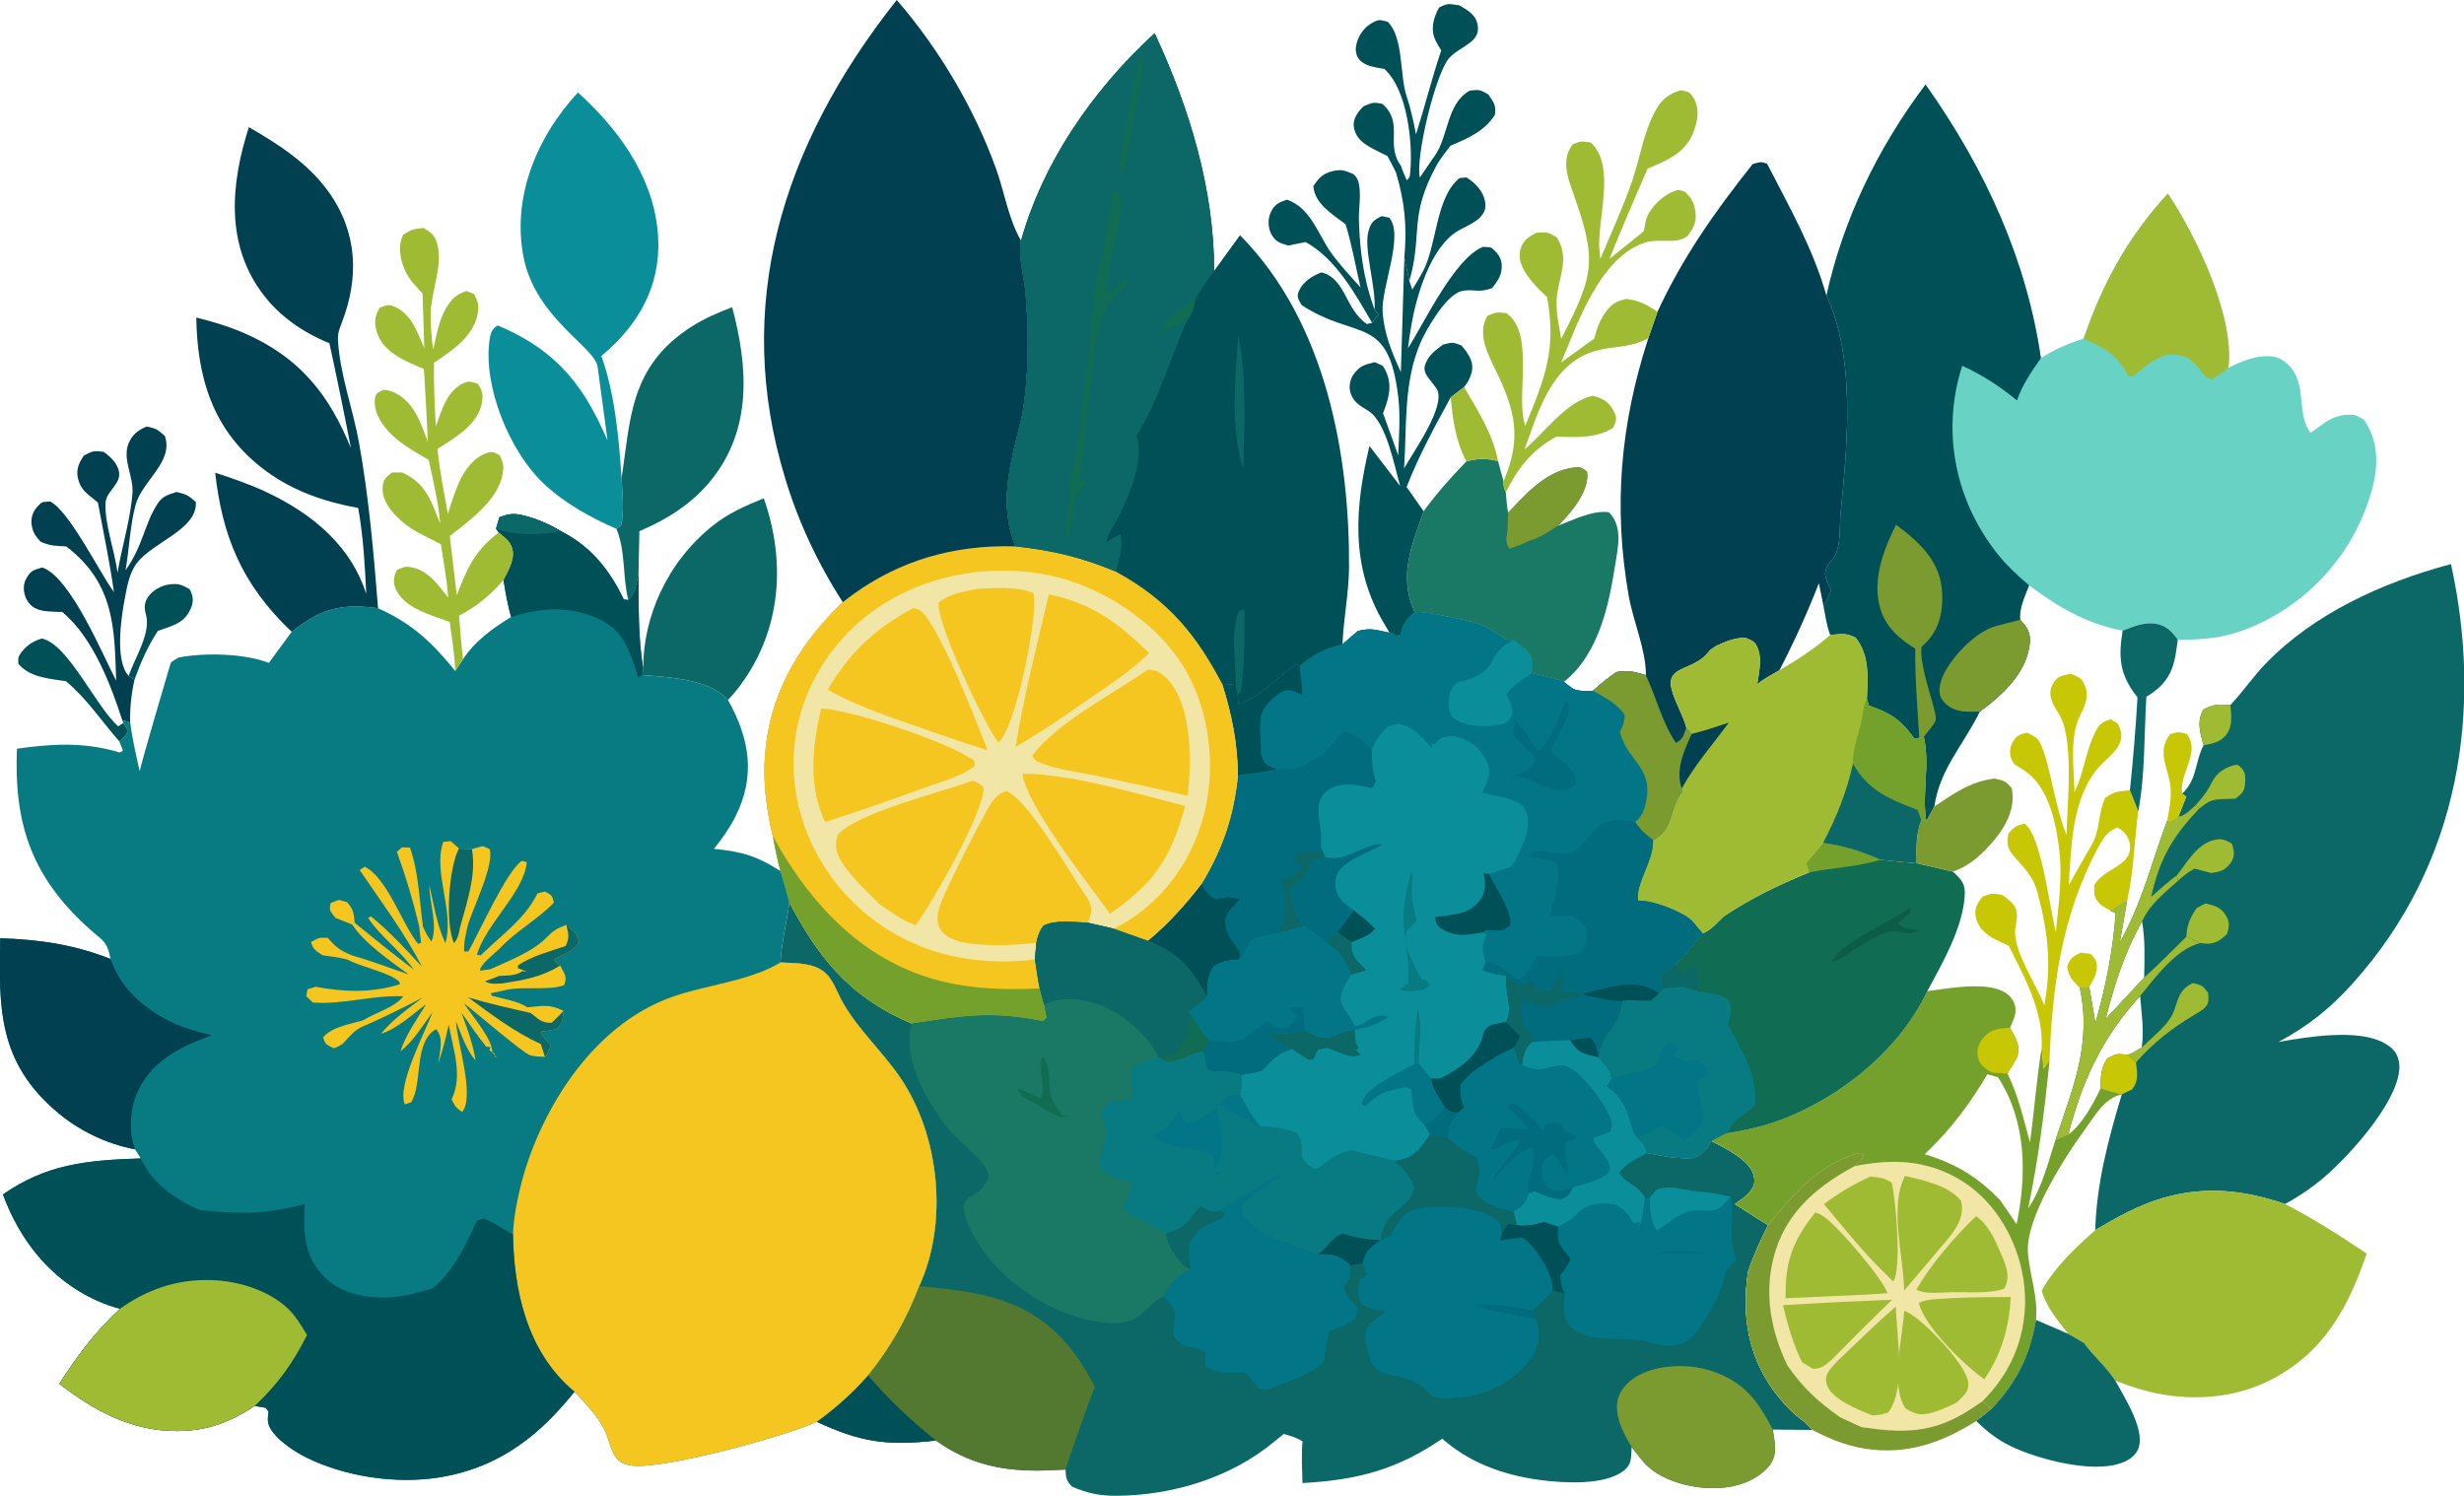
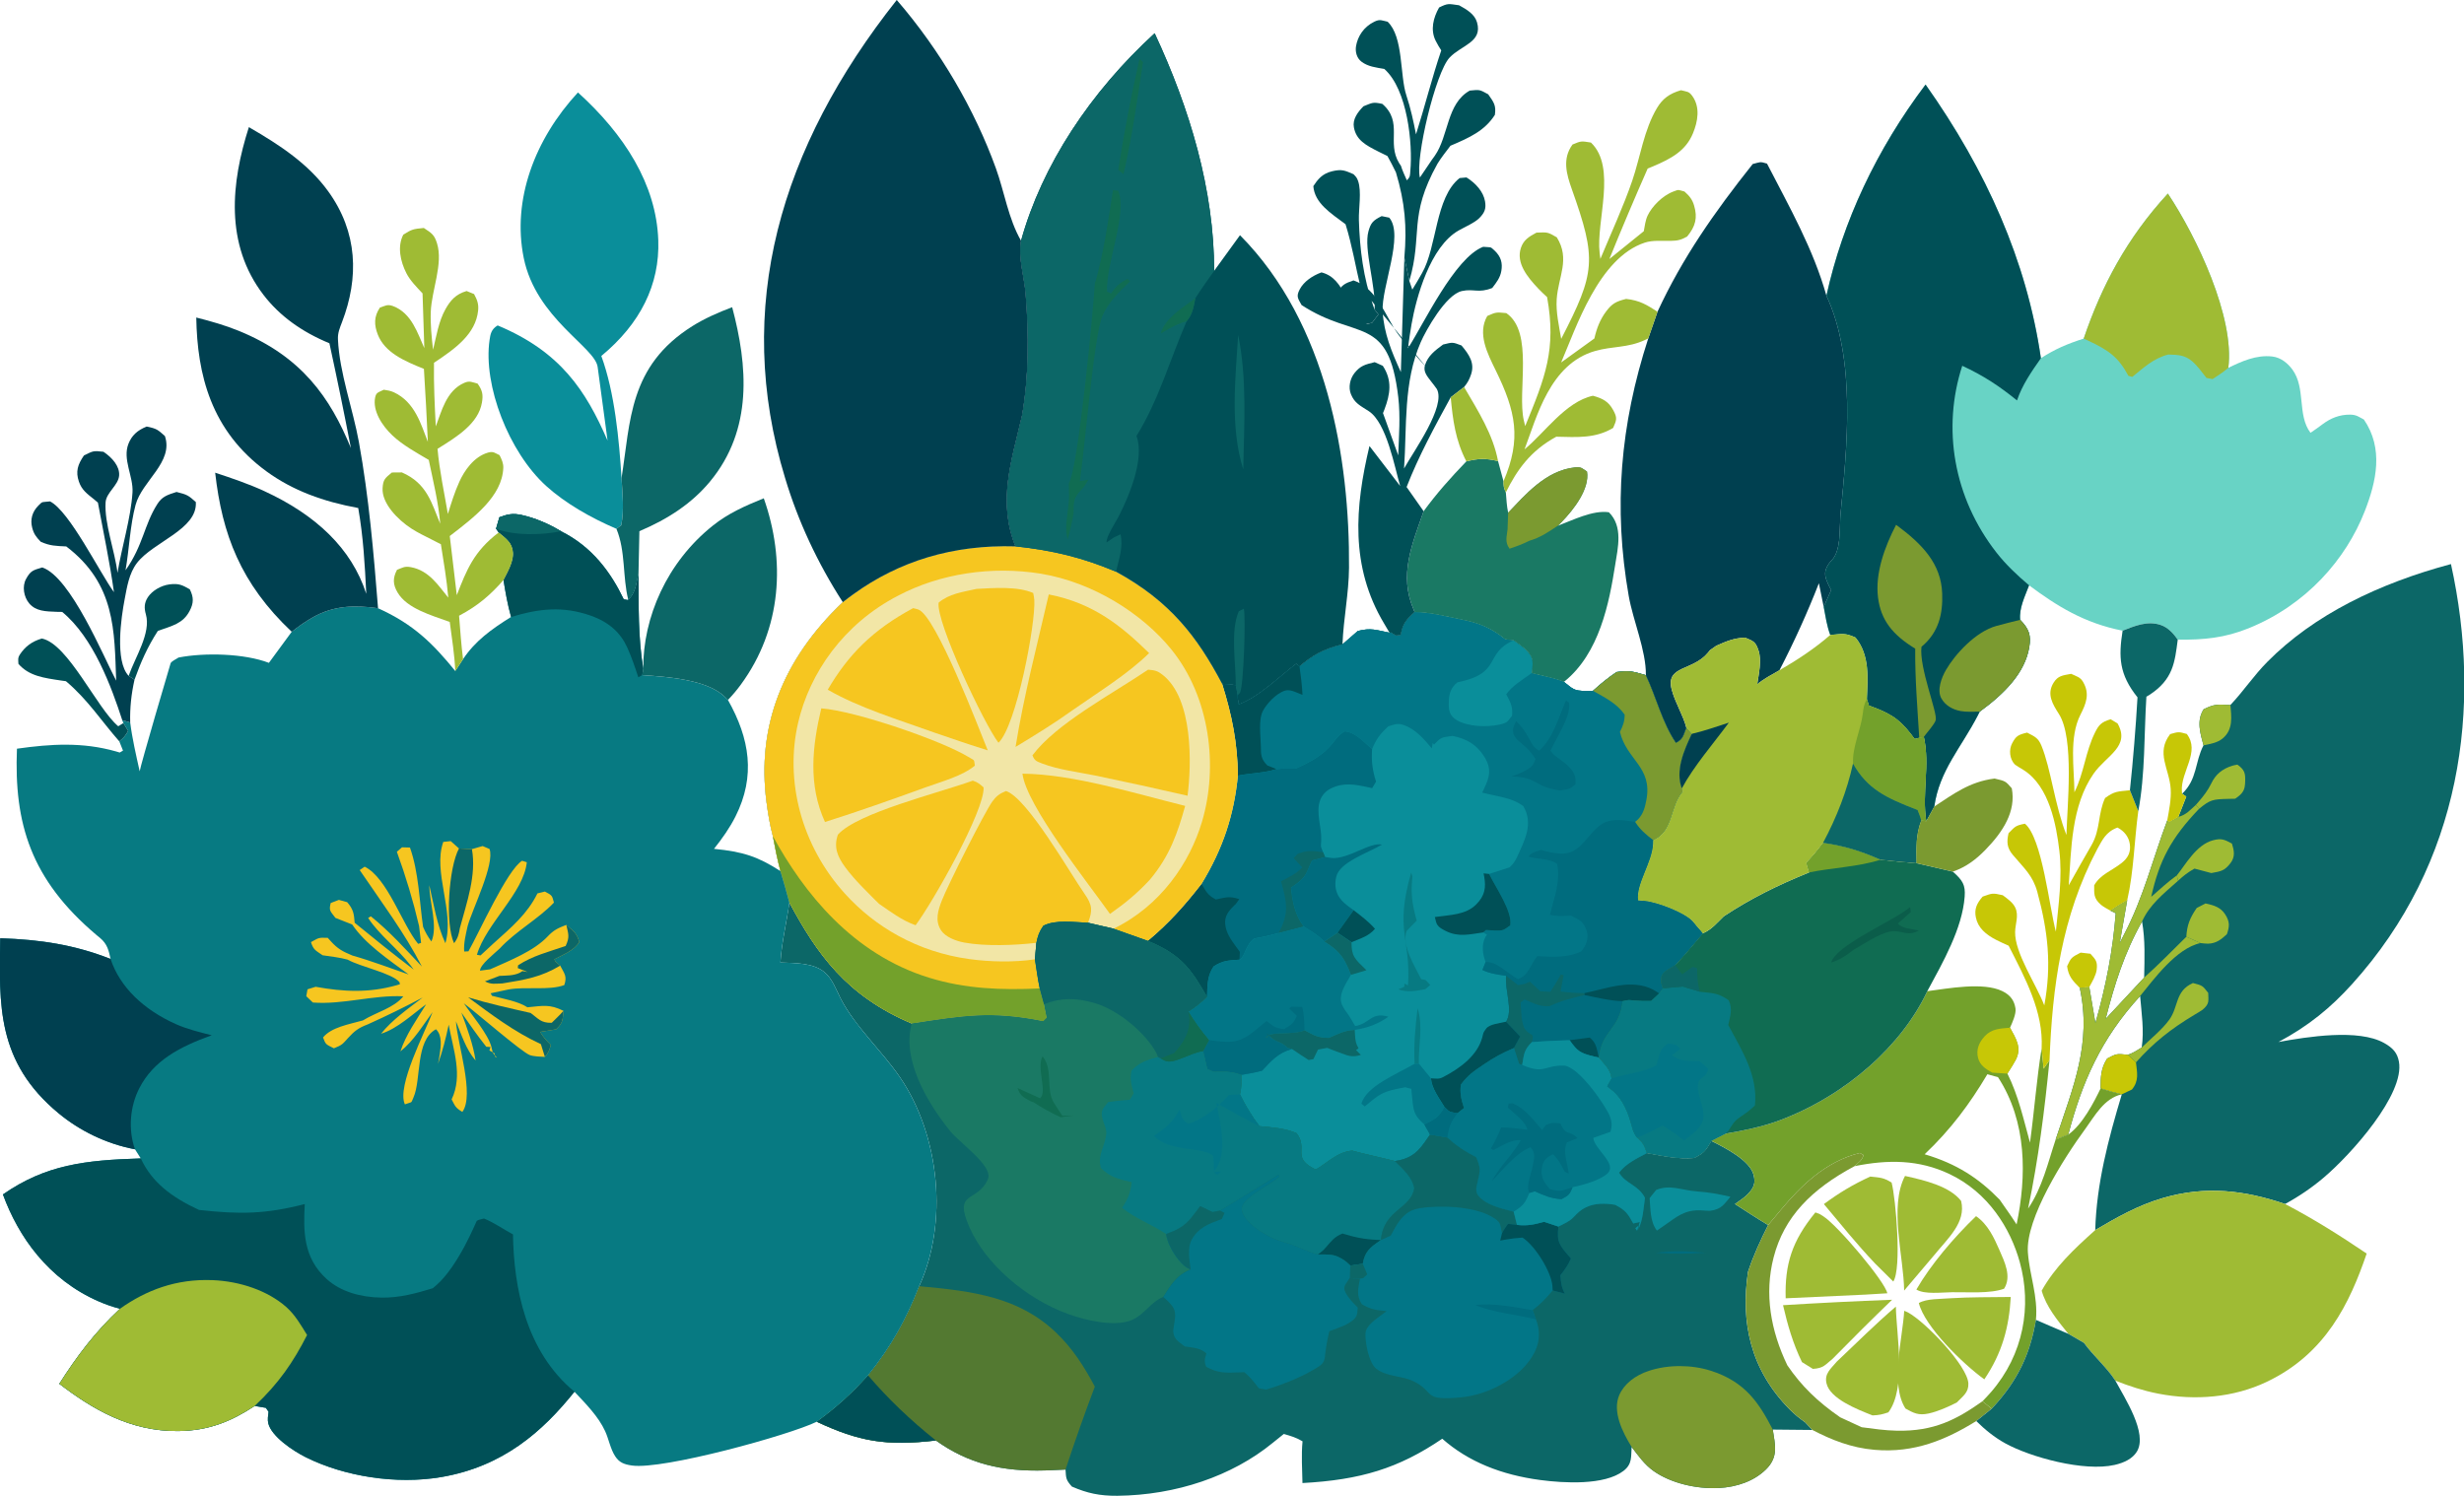
<svg xmlns="http://www.w3.org/2000/svg" viewBox="0 0 410 249" stroke-miterlimit="2" stroke-linejoin="round" fill-rule="evenodd" clip-rule="evenodd">
  <g transform="matrix(.494 0 0 .494 -.5 -.27)" fill-rule="nonzero">
    <path fill="#0c6767" d="m343.058 184.6c12.654 1.35 22.601 3.78 33.857 8.53 18.259 9.98 27.361 21.92 35.742 37.76l4.612.46.625 3.38c-.066 1.02.198 2.12.333 3.13 6.553-2.21 14.073-9.69 19.394-13.68l1.117.86c4.509-3.86 8.08-5.82 14.471-7.44l5.146-4.49c4.404-1.15 6.268-.31 10.695.58l.503-.05c2.112 1.27.98 1.07 3.29.88.557-3.19 1.278-4.58 3.911-7.09.245-.23.5-.46.75-.69 5.742.12 9.951 1.37 15.391 2.44 6.539 1.28 10.398 2.96 15.114 6.74l2.826.34c2.75 2.04 5.962 3.93 6.36 7.07.159 1.25-.115 2.72-.26 3.96 3.354.9 7.779 1.68 10.863 2.96 3.081 2.34 3.136 3.03 7.429 3.05.788 0 1.575-.03 2.363-.04 2.538-2.32 4.992-4.32 7.932-6.32 4.57-.62 5.651-.14 9.885 1.06 3.434 7.25 5.536 16.09 10.114 22.76 2.592-1.18 2.603-2.94 3.52-5.09l1.808 2.09c-2.682 5.7-5.566 12.31-3.357 18.39l.345 1.08c-4.408 4.98-2.966 13.23-9.96 16.33-.01.43-.011.86-.031 1.29-.294 6.28-5.765 13.49-5.05 19 .778.05 1.56.09 2.334.17 4.425.48 13.475 4.01 16.077 6.91.428.47.797.98 1.209 1.47.42.49.867.97 1.287 1.47.302.35.585.72.877 1.08-3.046 3.59-6.041 7.21-9.294 10.69-1.937 1.28-4.526 2.23-4.716 4.27-.189 2.04-.166 1.29.576 3.56l-1.27 1.73-2.691 2.53c-1.948.06-3.649.01-5.594-.14-2.627-.22-1.414-.25-4.079.21-.899 9.5-6.975 9.76-7.956 18.99 1.949 2.28 4.192 4.3 4.261 7.14l-1.415 2.59c.531.41 1.078.8 1.592 1.22 4.083 3.32 5.696 8.42 6.86 12.79.328 1.24.791 2.15 1.585 3.24 2.253 1.88 2.445 2.79 3.317 5.2 5.318.94 10.421 2.14 15.905 1.65 3.73-1.89 3.944-2.71 5.779-5.75 5.005 2.48 13.031 6.65 14.25 11.47.692 2.74.143 4.25-1.94 6.45-1.147 1.21-2.919 2.32-4.342 3.35 3.699 2.38 7.368 4.8 11.172 7.09-2.64 5.23-4.962 10.3-6.78 15.75-2.463 16.74.587 32.8 14.18 46.49 1.557 1.57 3.198 2.87 5.078 4.2l2.429 2.58-13.341-.13c.725 5.05 2.057 9.16-2.329 13.45-3.956 3.86-9.653 5.92-15.931 6.24-7.609.37-16.164-1.7-21.856-5.71-3.158-2.23-5.275-5.31-7.427-8.13-.264 3.13.342 5.7-2.748 8.07-6.433 4.93-20.079 4.12-28.032 3.07-13.066-1.74-24.178-6.13-33.01-13.91-14.71 10-27.56 13.87-47.086 14.93-.091-4.66-.416-9.4.024-14.06-2.136-1.28-3.81-1.75-6.306-2.48-1.275 1.01-2.541 2.02-3.793 3.05-13.645 11.15-32.482 17.56-52.269 17.78-5.97.04-10.123-.85-15.313-3.1-2.082-2.31-1.966-2.87-2.151-5.73-2.265.12-4.532.22-6.801.29-14.732.45-25.996-2.32-36.873-10.09-16.732 1.95-25.79.36-40.123-6.31 6.487-4.68 12.277-9.92 17.262-15.62 7.834-9.68 13.008-19.1 17.236-30.04 9.759-21.15 7.075-50.58-6.469-70.39-6.172-9.02-15.227-17.18-20.062-26.69-1.434-2.82-2.761-6.64-5.532-8.84-3.808-3.03-9.657-2.91-14.669-3.12.361-6.48 2.104-13.65 3.033-20.18-.941-3.55-1.948-7.09-3.022-10.61-1.047-3.91-1.83-7.81-2.557-11.76-1.021-3.81-1.641-7.66-2.145-11.52-3.285-25.16 5.154-47.77 25.7-67.31 1.175-.94 2.387-1.83 3.616-2.72 15.343-11.08 33.374-16.7 54.545-16.08z" />
    <path fill="#0a8e9a" d="m477.504 206.74c5.742.12 9.951 1.37 15.391 2.44 6.539 1.28 10.398 2.96 15.114 6.74l2.826.34c2.75 2.04 5.962 3.93 6.36 7.07.159 1.25-.115 2.72-.26 3.96 3.354.9 7.779 1.68 10.863 2.96 3.081 2.34 3.136 3.03 7.429 3.05.788 0 1.575-.03 2.363-.04 2.538-2.32 4.992-4.32 7.932-6.32 4.57-.62 5.651-.14 9.885 1.06 3.434 7.25 5.536 16.09 10.114 22.76 2.592-1.18 2.603-2.94 3.52-5.09l1.808 2.09c-2.682 5.7-5.566 12.31-3.357 18.39l.345 1.08c-4.408 4.98-2.966 13.23-9.96 16.33-.01.43-.011.86-.031 1.29-.294 6.28-5.765 13.49-5.05 19 .778.05 1.56.09 2.334.17 4.425.48 13.475 4.01 16.077 6.91.428.47.797.98 1.209 1.47.42.49.867.97 1.287 1.47.302.35.585.72.877 1.08-3.046 3.59-6.041 7.21-9.294 10.69-1.937 1.28-4.526 2.23-4.716 4.27-.189 2.04-.166 1.29.576 3.56l-1.27 1.73-2.691 2.53c-1.948.06-3.649.01-5.594-.14-2.627-.22-1.414-.25-4.079.21-.899 9.5-6.975 9.76-7.956 18.99-.47-.1-.944-.19-1.41-.3-5.162-1.19-5.856-1.97-8.442-5.54-4.252.12-8.437.3-12.67.63-2.817 2.74-2.66 4.29-3.295 7.71l-1.064-.37-1.719-5.31c-3.957 1.66-6.747 3.21-10.112 5.49-3.486 2.36-5.358 3.59-7.745 6.8-.423 2.93.159 5.09 1.047 7.9l-2.231 1.77c-3.151-.52-2.487-.38-4.341-2.08-1.789 3.22-2.919 4.04-6.732 5.9l1.875 3.35c-2.65 3.7-4.539 7.37-10.188 8.63-.552.13-1.121.2-1.681.29-4.782-1.21-9.606-2.2-14.362-3.5-5.002.41-8.366 4.14-12.278 6.37-8.484-3.99-2.348-7.04-6.494-12.26-4.038-1.7-7.997-1.93-12.504-2.36-2.661-3.5-4.689-6.93-6.561-10.73.644-2.19.467-4.31.449-6.54-2.373-.83-4.026-1.09-6.596-1.07-3.536.04-1.803.4-4.852-.91l-1.394-6.06 1.983-3.67c-2.65-3.11-4.859-6.21-6.926-9.58 2.456-1.57 4.322-3.04 6.262-5-5.262-9.08-8.365-14.07-19.958-18.87 7.157-5.94 12.725-12.27 18.11-19.21 7.301-11.97 10.941-23.27 12.249-36.46-.105-10.87-1.996-20.36-5.319-30.92l4.612.46.625 3.38c-.066 1.02.198 2.12.333 3.13 6.553-2.21 14.073-9.69 19.394-13.68l1.117.86c4.509-3.86 8.08-5.82 14.471-7.44l5.146-4.49c4.404-1.15 6.268-.31 10.695.58l.503-.05c2.112 1.27.98 1.07 3.29.88.557-3.19 1.278-4.58 3.911-7.09.245-.23.5-.46.75-.69z" />
    <path fill="#027687" d="m477.503 206.74c5.742.12 9.951 1.37 15.391 2.44 6.539 1.28 10.398 2.96 15.114 6.74l2.826.34c2.75 2.04 5.962 3.93 6.36 7.07.159 1.25-.115 2.72-.26 3.96 3.354.9 7.779 1.68 10.863 2.96 3.081 2.34 3.136 3.03 7.429 3.05.788 0 1.575-.03 2.363-.04 2.538-2.32 4.992-4.32 7.932-6.32 4.57-.62 5.651-.14 9.885 1.06 3.434 7.25 5.536 16.09 10.114 22.76 2.592-1.18 2.603-2.94 3.52-5.09l1.808 2.09c-2.682 5.7-5.566 12.31-3.357 18.39l.345 1.08c-4.408 4.98-2.966 13.23-9.96 16.33-.01.43-.011.86-.031 1.29-.294 6.28-5.765 13.49-5.05 19 .778.05 1.56.09 2.334.17 4.425.48 13.475 4.01 16.077 6.91.428.47.797.98 1.209 1.47.42.49.867.97 1.287 1.47.302.35.585.72.877 1.08-3.046 3.59-6.041 7.21-9.294 10.69-1.937 1.28-4.526 2.23-4.716 4.27-.189 2.04-.166 1.29.576 3.56l-1.27 1.73-2.691 2.53c-1.948.06-3.649.01-5.594-.14-2.627-.22-1.414-.25-4.079.21-.899 9.5-6.975 9.76-7.956 18.99-.47-.1-.944-.19-1.41-.3-5.162-1.19-5.856-1.97-8.442-5.54-4.252.12-8.437.3-12.67.63-2.817 2.74-2.66 4.29-3.295 7.71l-1.064-.37-1.719-5.31c.69-1.3 1.392-2.6 2.106-3.89l-4.728-5c2.443-3.78-.529-10.78.004-15.46-2.964-.45-5.377-.72-7.993-1.96l1.073-2.68c-1.021-2.71-1.45-5.76-.063-8.45.142-.27.352-.52.529-.79l-1.296-.73.973-.81c.934.06 1.866.12 2.802.16 3.136.1 3.015-.09 5.355-1.72.76-4.76-4.826-12.62-7.118-17.33l6.893-2.22c1.085-1.03 1.83-1.98 2.404-3.24 2.653-5.84 5.75-11.38 2.221-17.38-3.879-2.96-8.882-3.22-13.855-4.57.459-.93.904-1.86 1.31-2.81 1.594-3.71 1.423-6.32-.938-9.8-2.389-3.51-5.378-5.44-10.32-6.49-4.016.55-3.842.42-6.285 2.95l-.416-.57-.322 1.83c-2.472-2.91-5.395-6.55-9.668-7.93-2.105-.68-2.962-.04-4.973.49-2.874 2.67-4.107 4.38-5.473 7.7-2.499-2.09-5.609-5.77-9.2-6-1.974 1.12-2.703 2.24-3.95 3.83-3.267 4.17-7.306 6.31-12.62 8.75-2.157-.01-4.28-.11-6.416.14-4.426 1.38-8.534 1.31-13.016 2.18-.105-10.87-1.996-20.36-5.319-30.92l4.612.46.625 3.38c-.066 1.02.198 2.12.333 3.13 6.553-2.21 14.073-9.69 19.394-13.68l1.117.86c4.509-3.86 8.08-5.82 14.471-7.44l5.146-4.49c4.404-1.15 6.268-.31 10.695.58l.503-.05c2.112 1.27.98 1.07 3.29.88.557-3.19 1.278-4.58 3.911-7.09.245-.23.5-.46.75-.69z" />
    <path fill="#006c7e" d="m501.417 324.62c3.738-.3 7.596 4.02 10.881 5.76 3.65-1.2 4.269-5.1 6.535-7.75 5.236.25 10.163.64 14.774-1.59 1.797-1.95 2.662-4.69 1.805-7.09-1.052-2.94-2.162-3.41-5.238-4.97-2.687.14-4.463.27-7.105-.25 1.456-5.9 3.625-11.14 2.429-17.17-2.477-1.89-6.25-1.44-9.628-2.43 1.101-1.53 2.154-1.54 4.15-2.26 2.264.62 4.114 1.04 6.527 1.22 7.192.54 9.309-7.49 14.653-10.31 3.203-1.68 7.057-.87 10.582-.39 1.689 2.64 3.448 4.12 6.094 6.17-.01.43-.011.86-.031 1.29-.294 6.28-5.765 13.49-5.05 19 .778.05 1.56.09 2.334.17 4.425.48 13.475 4.01 16.077 6.91.428.47.797.98 1.209 1.47.42.49.867.97 1.287 1.47.302.35.585.72.877 1.08-3.046 3.59-6.041 7.21-9.294 10.69-1.937 1.28-4.526 2.23-4.716 4.27-.189 2.04-.166 1.29.576 3.56l-1.27 1.73-2.691 2.53c-1.948.06-3.649.01-5.594-.14-2.627-.22-1.414-.25-4.079.21-.899 9.5-6.975 9.76-7.956 18.99-.47-.1-.944-.19-1.41-.3-5.162-1.19-5.856-1.97-8.442-5.54-4.252.12-8.437.3-12.67.63-2.817 2.74-2.66 4.29-3.295 7.71l-1.064-.37-1.719-5.31c.69-1.3 1.392-2.6 2.106-3.89l-4.728-5c2.443-3.78-.529-10.78.004-15.46-2.964-.45-5.377-.72-7.993-1.96z" />
    <path fill="#006c7e" d="m534.732 335.75c4.044.8 8.609 1.96 12.78 2.05-.899 9.5-6.975 9.76-7.956 18.99-.47-.1-.944-.19-1.41-.3-5.162-1.19-5.857-1.97-8.443-5.54-4.252.12-8.436.3-12.669.63.834-3.46-.239-1.73-2.19-4.14-1.546-1.92-1.409-6.86-1.656-9.17l1.364-1.06c2.774 1.19 5.139 2.55 8.435 2.27 3.808-1.81 7.489-2.73 11.745-3.73z" />
    <path fill="#005057" d="m529.703 350.95 6.772-.89c2.432 1.93 2.374 4.13 3.08 6.73-.47-.1-.944-.19-1.41-.3-5.162-1.19-5.856-1.97-8.442-5.54z" />
    <path fill="#0c6767" d="m508.339 329.26 3.969 3.14c2.977-.56 1.647-.14 4.038-1.17l3.433 3.22 3.444.22c1.258-1.94 2.45-3.88 3.563-5.87l.892.27-1.022 5.48c2.744.33 5.286.56 8.063.54l.014.66c-4.256 1-7.937 1.92-11.745 3.73-3.296.28-5.661-1.08-8.435-2.27l-1.364 1.06c.248 2.31.11 7.25 1.656 9.17 1.951 2.41 3.024.68 2.19 4.14-2.817 2.74-2.66 4.29-3.295 7.71l-1.064-.37-1.719-5.31c.69-1.3 1.392-2.6 2.106-3.89l-4.728-5c2.443-3.78-.529-10.78.004-15.46z" />
    <path fill="#005057" d="m534.719 335.09c7.632-1.56 15.878-4.96 23.217-1.12.693.36 1.294.82 1.941 1.23l-2.691 2.53c-1.948.06-3.649.01-5.594-.14-2.627-.22-1.414-.25-4.079.21-4.171-.09-8.736-1.25-12.78-2.05z" />
    <path fill="#7b9a30" d="m537.59 233.26c2.538-2.32 4.992-4.32 7.932-6.32 4.57-.62 5.651-.14 9.885 1.06 3.434 7.25 5.536 16.09 10.114 22.76 2.592-1.18 2.603-2.94 3.52-5.09l1.808 2.09c-2.682 5.7-5.566 12.31-3.357 18.39l.345 1.08c-4.408 4.98-2.966 13.23-9.96 16.33-2.646-2.05-4.405-3.53-6.094-6.17.338-.29.716-.56 1.014-.87 1.812-1.92 2.315-4.14 2.762-6.45 2.169-11.2-6.644-13.48-8.9-22.97 1.045-2.1 1.59-3.56 1.595-5.82-2.618-3.71-6.321-5.57-10.664-8.02z" />
    <path fill="#0a8e9a" d="m516.936 227.29c-2.979 2.16-6.638 4.33-8.574 7.15 1.441 2.71 2.284 4.21 1.954 7.23-1.603 1.9-1.282 2.32-4.27 2.98-4.235.94-10.538.67-14.214-1.43-2.883-1.64-2.894-3.89-2.804-6.43.088-2.49.599-4.57 2.907-6.4 15.266-3.07 8.739-9.65 18.901-14.13 2.75 2.04 5.962 3.93 6.36 7.07.159 1.25-.115 2.72-.26 3.96z" />
    <path fill="#005057" d="m417.893 234.73c-.066 1.02.198 2.12.333 3.13 6.553-2.21 14.073-9.69 19.394-13.68l1.117.86c.42 3.19.871 6.37.999 9.58-1.647-.58-4.056-2-5.845-1.44-3.141.99-6.257 4.5-7.495 6.86-1.588 3.04-.72 8.69-.683 12.04.029 2.63.003 4.17 2.21 6.34l3.068 1.21c-4.426 1.38-8.534 1.31-13.016 2.18-.105-10.87-1.996-20.36-5.319-30.92l4.612.46z" />
    <path fill="#006c7e" d="m528.475 236.5 1.073.78c.62 4.68-4.219 11.62-6.271 16.16 1.288 1.58.671 1.03 2.215 2.21 1.326 1.01 2.825 2 3.949 3.15 1.944 2 2.492 3.54 2.223 5.97-2.162 1.84-2.251 1.55-5.183 2.08-2.4-.45-4.344-.78-6.415-1.87-2.634-1.38-4.166-2.41-7.452-2.71-.829-.08-1.662-.13-2.493-.19 1.148-.41 2.683-.92 3.713-1.44 2.883-1.47 3.593-2 4.371-4.44-.922-1.46-1.85-2.68-3.202-3.92-1.082-.99-2.911-2.29-3.641-3.45-1.364-2.17-.57-3.27.321-5.36 2.037 1.95 3.179 3.69 4.447 6.01 1.071 1.97 1.166 2.6 3.332 3.96 4.712-4.12 6.718-11.65 9.013-16.94z" />
    <path fill="#006c7e" d="m430.992 259.63c2.136-.25 4.259-.15 6.416-.14 5.314-2.44 9.353-4.58 12.62-8.75 1.247-1.59 1.976-2.71 3.95-3.83 3.591.23 6.701 3.91 9.2 6l-.055 1.07c-.143 3.53.289 6.44 1.388 9.86l-1.316 2.21c-.409-.09-.817-.19-1.227-.28-4.53-1-8.428-1.73-12.695.39-1.829.9-3.039 2.41-3.632 4.04-1.476 4.04.626 9.23.404 13.47-.14 2.68-.328 1.42.611 3.96l.694 1.62-4.376 1.12c-.605 1.18-1.08 2.39-1.607 3.59-1.205 2.75-2.837 3.72-5.499 5.6.46 4.68 1.23 8.97 4.265 13.11l-8.474 2.18c-.673.18-1.344.37-2.02.55-2.063.54-4.024.94-6.145 1.29-2.988 2.09-3.049 6.21-4.987 7.13-3.87.25-5.606.26-8.721 2.27-2.25 3.33-2.058 6.57-2.211 10.26-5.262-9.08-8.365-14.07-19.958-18.87 7.157-5.94 12.725-12.27 18.11-19.21 7.301-11.97 10.941-23.27 12.249-36.46 4.482-.87 8.59-.8 13.016-2.18z" />
    <path fill="#005057" d="m387.617 317.48c7.157-5.94 12.725-12.27 18.11-19.21 1.508 2.48 1.861 3.7 4.821 5.28 3.713-.76 4.384-1.18 7.908-.13-2.493 3.45-.016.25-2.682 3.13-2.231 2.4-2.516 4.46-1.651 7.31.761 2.51 2.905 5.08 4.51 7.33l-.126 2.63c-3.87.25-5.606.26-8.721 2.27-2.25 3.33-2.058 6.57-2.211 10.26-5.262-9.08-8.365-14.07-19.958-18.87z" />
    <path fill="#0c6767" d="m431.66 314.85c3.724-6.69 2.761-10.52.853-17.43 2.633-1.4 5.328-2.6 7.138-4.69l-2.892-3.09 1.34-1.45c3.374-1.35 4.971-1.01 8.558-.56l.694 1.62-4.376 1.12c-.605 1.18-1.08 2.39-1.607 3.59-1.205 2.75-2.837 3.72-5.499 5.6.46 4.68 1.23 8.97 4.265 13.11z" />
    <path fill="#027687" d="m440.133 312.67c2.671 1.6 4.866 2.93 6.944 5.03 5.675 3.51 6.899 6.02 8.975 11.23-1.66 2.97-4.422 6.73-3.036 10.02.57 1.36 1.523 2.48 2.363 3.73.758 1.13 1.407 2.34 2.092 3.5 4.879-.71 5.407-4.92 11.197-3.13-3.348 2.36-6.92 3.78-11.345 4.43-3.514.17-5.664 1.39-8.686 2.69-3.999-.05-4.953-.9-8.23-2.58-3.888 1.81-12.186.1-13.104 2.56l.851-.25-.407-1.3c2.502 3.3 4.347 2.34 6.953 4.93l1.484.37c-4.949 1.44-7.023 4.13-10.095 7.34-2.326.6-4.59 1.03-6.991 1.4-2.373-.83-4.026-1.09-6.596-1.07-3.536.04-1.803.4-4.852-.91l-1.394-6.06 1.983-3.67c-2.65-3.11-4.86-6.21-6.927-9.58 2.457-1.57 4.323-3.04 6.263-5 .153-3.69-.039-6.93 2.211-10.26 3.115-2.01 4.851-2.02 8.721-2.27 1.938-.92 1.998-5.04 4.986-7.13 2.121-.35 4.083-.75 6.146-1.29.676-.18 1.347-.37 2.02-.55z" />
    <path fill="#006c7e" d="m408.241 350.93c2.163.25 4.492.6 6.679.56 5.747-.09 8.862-4.1 12.723-7.01 2.407 1.74 2.538 2.33 5.896 2.77 2.643-1.71 3.207-1.98 4.312-4.48l-2.56-2.5.655-.6 3.672.07c.724 2.58.687 5.22.791 7.85-3.888 1.81-12.185.1-13.103 2.56l.85-.25-.406-1.3c2.502 3.3 4.346 2.34 6.952 4.93l1.484.37c-4.949 1.44-7.023 4.13-10.095 7.34-2.326.6-4.59 1.03-6.991 1.4-2.373-.83-4.026-1.09-6.596-1.07-3.536.04-1.803.4-4.852-.91l-1.394-6.06z" />
    <path fill="#006c7e" d="m447.349 289.25c.706.11 1.406.24 2.119.32 5.536.56 13.228-5.55 17.041-4.49-4.817 2.82-14.297 5.89-15.41 10.84-.636 2.83-.304 5.55 1.862 7.96 1.102 1.22 2.579 2.28 3.998 3.28l-5.45 7.59-4.433 2.95c-2.078-2.1-4.273-3.43-6.944-5.03-3.035-4.14-3.805-8.43-4.265-13.11 2.662-1.88 4.294-2.85 5.499-5.6.527-1.2 1.002-2.41 1.607-3.59z" />
    <path fill="#005057" d="m508.335 344.72 4.728 5c-.714 1.29-1.416 2.59-2.106 3.89-3.957 1.66-6.747 3.21-10.112 5.49-3.486 2.36-5.358 3.59-7.745 6.8-.423 2.93.159 5.09 1.047 7.9l-2.231 1.77c-3.151-.52-2.487-.38-4.341-2.08-1.87-3.11-4.322-6.25-4.575-9.7 1.722.06 2.595.38 4.086-.4 6.167-3.21 11.517-7.41 13.162-13.24.552-1.96.153-1.44 1.357-3.1 1.106-1.52 4.61-1.82 6.73-2.33z" />
    <path fill="#005057" d="m502.599 294.95c2.292 4.71 7.878 12.57 7.118 17.33-2.34 1.63-2.219 1.82-5.355 1.72-.936-.04-1.868-.1-2.802-.16l-.973.81c-4.555.63-8.288 1.66-12.554-.46-3.055-1.52-3.126-2.16-3.717-4.73 5.211-.73 10.359-.73 13.828-4.14 3.109-3.06 3.438-5.83 2.776-9.6-.057-.32-.13-.65-.194-.97z" />
    <path fill="#027687" d="m477.494 358.89 1.421-.08 4.083 4.98c.253 3.45 2.705 6.59 4.575 9.7-1.789 3.22-2.919 4.04-6.732 5.9-2.828-2.49-3.598-3.87-3.962-7.17l-.349-3.36-.127-1.52-2.046-.53c-7.72 1.39-8.393 2.06-13.636 6.46l-1.123-.93c1.529-5.88 12.114-10.07 17.896-13.45z" />
    <path fill="#0c6767" d="m440.408 347.59c3.277 1.68 4.231 2.53 8.23 2.58 3.022-1.3 5.173-2.52 8.687-2.69l.116 1.98c.108 1.6.292 2.77 1.179 4.24l-.858.59 1.641 1.61c-3.159 1-4.425.21-7.343-.83-1.346-.47-2.66-1-3.974-1.53l-3.126.57-1.556 3.23-1.595.28c-1.924-1.21-3.788-2.44-5.624-3.72l-1.484-.37c-2.606-2.59-4.45-1.63-6.952-4.93l.406 1.3-.85.25c.918-2.46 9.215-.75 13.103-2.56z" />
    <path fill="#005057" d="m456.962 307.16c2.593 2 5.12 3.9 7.185 6.27-2.105 2.47-4.625 3.15-7.902 4.51l-4.733-3.19z" />
    <path fill="#0c6767" d="m447.078 317.7 4.433-2.95 4.733 3.19c.003 4.84 1.053 5.55 5.025 9.44-1.733.52-3.46 1.07-5.215 1.55-2.076-5.21-3.301-7.72-8.976-11.23z" />
    <path fill="#077a82" d="m477.495 358.89c-.333-6.33.237-12.38 1.015-18.69 1.918 6.1.264 12.42.406 18.61z" />
    <path fill="#077a82" d="m476.343 294.46c.529 1.71.474.95.313 2.66-.407 4.32.045 7.79 1.129 11.99l.409 1.56-3.4 3.49c-1.668 4.96 2.63 11.6 4.924 16.23 2.261.47 1.092 0 3.056 1.96l-1.68 1.42c-3.423.61-5.713 1.18-9.11.06l2.076-.9-.005-1.05 1.226.61c1.001-16.23-4.61-18.14 1.062-38.03z" />
    <path fill="#f2e6a6" d="m343.058 184.6c12.654 1.35 22.601 3.78 33.857 8.53 18.259 9.98 27.361 21.92 35.742 37.76 3.323 10.56 5.214 20.05 5.319 30.92-1.308 13.19-4.948 24.49-12.249 36.46-5.385 6.94-10.953 13.27-18.11 19.21l-11.52-4.09-8.603-2c-4.824-.2-10.839-1.14-15.045.99-1.408 2-1.909 3.52-2.347 5.77l-.491 5.56c.513 3.26.925 6.56 1.615 9.81l1.436 5.31.904 4.55-1.157 1.17c-17.532-3.55-27.065-1.85-44.284.77-21.982-9.3-31.902-23.39-41.204-40.72-.941-3.55-1.948-7.09-3.022-10.61-1.047-3.91-1.83-7.81-2.557-11.76-1.021-3.81-1.641-7.66-2.145-11.52-3.285-25.16 5.154-47.77 25.7-67.31 1.175-.94 2.387-1.83 3.616-2.72 15.343-11.08 33.374-16.7 54.545-16.08z" />
    <path fill="#f6c620" d="m343.058 184.6c12.654 1.35 22.601 3.78 33.857 8.53 18.259 9.98 27.361 21.92 35.742 37.76 3.323 10.56 5.214 20.05 5.319 30.92-1.308 13.19-4.948 24.49-12.249 36.46-5.385 6.94-10.953 13.27-18.11 19.21l-11.52-4.09c15.845-7.69 25.664-22.18 29.792-36.06 5.486-18.45 2.816-41.88-10.432-58.14-9.639-11.84-26.068-22.42-43.792-25.38-16.661-2.7-34.02-.04-48.116 7.38-18.452 9.54-29.837 26.12-33.709 42.84-4.521 19.51 1.033 41.3 15.79 57.58 10.121 11.17 24.334 19.6 41.894 22.02 6.987.96 15.133 1.12 22.087.08.513 3.26.925 6.56 1.615 9.81l1.436 5.31.904 4.55-1.157 1.17c-17.532-3.55-27.065-1.85-44.284.77-21.982-9.3-31.902-23.39-41.204-40.72-.941-3.55-1.948-7.09-3.022-10.61-1.047-3.91-1.83-7.81-2.557-11.76-1.021-3.81-1.641-7.66-2.145-11.52-3.285-25.16 5.154-47.77 25.7-67.31 1.175-.94 2.387-1.83 3.616-2.72 15.343-11.08 33.374-16.7 54.545-16.08z" />
    <path fill="#73a12b" d="m261.344 282.23c10.426 19.06 26.807 39.74 52.678 47.69 12.221 3.76 24.244 4.19 37.206 3.6l1.436 5.31.904 4.55-1.157 1.17c-17.532-3.55-27.065-1.85-44.284.77-21.982-9.3-31.902-23.39-41.204-40.72-.941-3.55-1.948-7.09-3.022-10.61-1.047-3.91-1.83-7.81-2.557-11.76z" />
    <g fill="#f6c620">
      <path d="m350.1 318.15c-7.213.85-17.155 1.22-24.271-.08-2.956-.54-6.401-1.94-7.815-4.09-2.145-3.27-1.059-6.73.237-10.07 1.986-5.12 14.332-29.65 17.027-33.38 1.211-1.68 2.332-2.61 4.581-3.51 7.07 2.18 21.727 27.89 26.407 34.54 2.705 3.85 2.832 5.68 1.226 9.83-4.824-.2-10.839-1.14-15.045.99-1.408 2-1.909 3.52-2.347 5.77z" />
      <path d="m345.406 261.17c17.235.15 38.234 6.78 54.811 10.85-2.559 9.16-5.157 16.78-11.825 24.79-4.146 4.5-8.234 7.91-13.5 11.6-7.609-10.72-28.166-36.54-29.486-47.24z" />
      <path d="m387.722 226.14c2.317.19 3.174.38 4.894 1.73 10.34 8.07 9.764 30.1 8.409 40.73-10.333-2.38-20.707-4.64-31.118-6.81-5.647-1.13-12.505-1.99-17.71-3.99-2.169-.83-2.697-.99-3.42-2.81 8.075-10.79 26.846-20.65 38.945-28.85z" />
      <path d="m328.689 263.52c1.769.56 2.362 1.2 3.633 2.27.364 7.89-17.117 38.71-22.904 46.44-4.722-1.66-8.476-4.62-12.35-7.24-3.906-3.93-8.14-7.94-11.316-12.25-2.71-3.68-3.964-6.85-2.513-11.03 6.616-7.38 33.729-13.96 45.45-18.19z" />
      <path d="m308.588 205.41c.598.16 1.227.26 1.793.48 5.963 2.3 20.282 39.92 23.337 47.42-6.16-1.9-12.207-4.01-18.275-6.08-11.99-4.32-24.966-8.22-35.619-14.35 6.857-11.72 15.106-20.15 28.764-27.47z" />
      <path d="m277.643 239.17c11.583.87 40.341 10.79 49.473 16.31 2.508 1.52 1.842.69 2.261 2.98-4.305 3.56-11.169 5.34-16.802 7.39-11.149 4.05-22.281 7.99-33.684 11.6-5.725-12.5-4.287-25.5-1.248-38.28z" />
      <path d="m354.278 200.79c15.111 2.95 24.48 10.66 33.799 19.76-7.239 7.12-17.001 13.08-25.664 19.15-6.178 4.44-12.685 8.45-19.331 12.46 2.77-17.18 7.276-34.33 11.196-51.37z" />
      <path d="m329.931 198.93c5.911-.32 13.83-.92 19.083 1.37.161.8.339 1.5.389 2.3.498 8.09-6.084 42.55-12.072 48.15-4.73-6.07-21.237-40.99-20.142-47.21 3.535-2.96 7.881-3.53 12.742-4.61z" />
    </g>
    <path fill="#1a7964" d="m367.493 311.39 8.603 2 11.52 4.09c11.593 4.8 14.696 9.79 19.958 18.87-1.94 1.96-3.806 3.43-6.262 5 2.067 3.37 4.276 6.47 6.926 9.58l-1.983 3.67 1.394 6.06c3.049 1.31 1.316.95 4.852.91 2.57-.02 4.223.24 6.596 1.07.018 2.23.195 4.35-.449 6.54 1.872 3.8 3.9 7.23 6.561 10.73 4.507.43 8.466.66 12.504 2.36 4.146 5.22-1.99 8.27 6.494 12.26 3.912-2.23 7.276-5.96 12.278-6.37 4.756 1.3 9.58 2.29 14.362 3.5 3.016 2.99 5.697 5.27 6.541 9.09-1.124 7.22-10.322 7.11-11.242 17.52-3.841 2.62-5.373 3.9-6.109 7.99l-4.185.61c-.665-.62-1.415-1.36-2.207-1.87-3.241-2.09-4.639-1.83-8.701-1.86-3.235-.82-6.231-2.47-9.385-3.53-1.976-.67-4.018-1.1-5.871-2-4.079-1.97-9.512-5.43-10.341-9.32-.825-3.88 9.479-8.39 12.72-11.44l-.415-.64c-6.558 4.06-13.085 8.15-19.712 12.14l-2.513.49-4.157-1.99c-.333.45-.66.9-1 1.35-2.685 3.56-4.258 5.73-9.204 7.56-.422.16-.839.32-1.259.48.387 3.36 3.297 8.37 6.361 10.88.538.44 1.255.72 1.882 1.08-4.967 1.99-6.73 5.46-9.211 9.26-4.152 1.59-6.274 5.89-10.507 7.72-5.868 2.55-15.957.04-21.472-1.96-14.711-5.35-27.871-17.06-33.231-29.07-5.743-12.87 2.621-8.24 6.129-16.36 1.921-4.45-9.299-12-12.769-16.3-8.025-9.97-16.234-24.35-12.865-36.17 17.219-2.62 26.752-4.32 44.284-.77l1.157-1.17-.904-4.55-1.436-5.31c-.69-3.25-1.102-6.55-1.615-9.81l.491-5.56c.438-2.25.939-3.77 2.347-5.77 4.206-2.13 10.221-1.19 15.045-.99z" />
    <path fill="#077a82" d="m391.952 357.08c.498.27.967.56 1.494.79 2.98 1.27 7.815-2.45 12.81-3.27l1.394 6.06c3.049 1.31 1.316.95 4.852.91 2.57-.02 4.223.24 6.596 1.07.018 2.23.195 4.35-.449 6.54 1.872 3.8 3.9 7.23 6.561 10.73 4.507.43 8.466.66 12.504 2.36 4.146 5.22-1.99 8.27 6.494 12.26 3.912-2.23 7.276-5.96 12.278-6.37 4.756 1.3 9.58 2.29 14.362 3.5 3.016 2.99 5.697 5.27 6.541 9.09-1.124 7.22-10.322 7.11-11.242 17.52-3.841 2.62-5.373 3.9-6.109 7.99l-4.185.61c-.665-.62-1.415-1.36-2.207-1.87-3.241-2.09-4.639-1.83-8.701-1.86-3.235-.82-6.231-2.47-9.385-3.53-1.976-.67-4.018-1.1-5.871-2-4.079-1.97-9.512-5.43-10.341-9.32-.825-3.88 9.479-8.39 12.72-11.44l-.415-.64c-6.558 4.06-13.085 8.15-19.712 12.14l-2.513.49-4.157-1.99c-.333.45-.66.9-1 1.35-2.685 3.56-4.258 5.73-9.204 7.56-.422.16-.839.32-1.259.48-4.767-3.22-10.454-5.23-14.842-8.83 2.112-3.14 2.79-5.09 3.233-8.63-4.544-1.03-7.406-1.79-10.349-4.77-1.284-4.3 1.346-7.26 1.782-11.38.283-2.66-2.25-5.41-1.282-8.12.357-1 1.295-1.82 1.942-2.72 1.874-.27 3.705-.49 5.603-.64l1.705-.13 1.284-2.2c-.744-2.71-1.43-4.87-.71-7.65 2.654-2.77 4.895-3.43 8.881-4.57z" />
    <path fill="#027687" d="m410.737 372.07c1.257 6.61 4.096 17.49-.736 22.86l.326.45 2.121-.24-1.303 1.07-.732-.21c-.183-.46-.479-.9-.549-1.38-.074-.51.116-4.54-.462-4.95-4.128-2.9-14.361-.98-19.699-6.47 4.275-2.91 6.387-4.77 8.659-8.88.761 2.24.509 3.23 2.866 4.75 4.563-1.28 9.41-5.05 12.248-8.06.503-.53.982-1.08 1.474-1.62l3.7-.21c1.872 3.8 3.9 7.23 6.561 10.73-4.99-2.4-9.706-5.18-14.474-7.84z" />
    <path fill="#005057" d="m444.945 423.14c1.991-1.62 1.484-1.06 2.789-2.54 1.701-1.92 2.705-3.42 5.481-4.52 4.035 1.26 7.348 1.95 11.707 2.14.408.02.817.03 1.225.05-3.841 2.62-5.373 3.9-6.109 7.99l-4.185.61c-.665-.62-1.415-1.36-2.207-1.87-3.241-2.09-4.639-1.83-8.701-1.86z" />
    <path fill="#0c6767" d="m367.492 311.39 8.603 2 11.52 4.09c11.593 4.8 14.696 9.79 19.958 18.87-1.94 1.96-3.806 3.43-6.262 5 2.067 3.37 4.276 6.47 6.926 9.58l-1.983 3.67c-4.995.82-9.83 4.54-12.81 3.27-.527-.23-.996-.52-1.494-.79l-.897-.48c-.19-.47-.324-.96-.571-1.41-3.479-6.38-12.445-14.34-20.87-16.78-6.091-1.77-11.286-1.83-16.952.42l-1.436-5.31c-.69-3.25-1.102-6.55-1.615-9.81l.491-5.56c.438-2.25.939-3.77 2.347-5.77 4.206-2.13 10.221-1.19 15.045-.99z" />
    <path fill="#106c52" d="m391.953 357.08 4.56-1.78c4.045-4.54 5.895-8.4 4.801-13.95 2.067 3.37 4.276 6.47 6.926 9.58l-1.983 3.67c-4.995.82-9.83 4.54-12.81 3.27-.527-.23-.996-.52-1.494-.79z" />
    <path fill="#106c52" d="m352.164 356.39c3.688 4.42.973 10.84 3.813 15.62.875 1.47 1.964 2.93 2.872 4.41l3.778-.09-4.329.58c-3.394-1.56-6.203-3.11-9.209-5.09-.279-.08-.592-.12-.837-.25-2.763-1.48-3.673-1.99-4.49-4.51 2.507 1.18 5.033 2.33 7.576 3.47 2.581-2.16-1.287-10.05.826-14.14z" />
    <path fill="#027687" d="m482.716 382.74 5.818.98.784.71c2.752 2.43 5.468 4.15 8.931 5.93 1.518 3.55 1.427 4.48.503 8.21-.657 2.66-1.019 4.03 1.59 6.1 2.681 2.14 6.991 3.13 10.524 4.04l1.123 4.47c3.734.37 5.66-.13 9.128-1.05l4.82 1.6c-.597 5.36.233 6.15 4.214 10.76-.897 2.12-2.038 3.76-3.557 5.65.193 2.29.329 4.09 1.508 6.2l-4.098-1.08c-2.079 2.45-4.015 4.57-6.753 6.63l1.128 3.11c.12.35.257.69.361 1.04 1.592 5.34.089 9.92-3.891 14.49-4.661 5.35-13.201 9.89-21.526 10.71-13.653 1.34-8.604-1.74-16.291-5.44-3.873-1.87-8.739-1.4-12.374-4.12-2.626-1.96-3.922-9.3-3.694-12.05.223-2.69 3.589-4.74 5.911-6.52l1.178-.9c-3.65-.34-5.298-.54-8.332-2.33-1.978-2.94-1.166-5.45-.628-8.58l-3.476-.2.235-4.23 4.185-.61c.736-4.09 2.268-5.37 6.109-7.99.92-10.41 10.118-10.3 11.242-17.52-.844-3.82-3.525-6.1-6.541-9.09.56-.09 1.129-.16 1.681-.29 5.649-1.26 7.538-4.93 10.188-8.63z" />
    <path fill="#0c6767" d="m482.718 382.74 5.818.98.784.71c2.752 2.43 5.468 4.15 8.931 5.93 1.518 3.55 1.427 4.48.503 8.21-.657 2.66-1.019 4.03 1.59 6.1 2.681 2.14 6.991 3.13 10.524 4.04l1.123 4.47-3.043-.37c-.73 1.06-1.474 2.07-2.022 3.2-.619-3.09-.257-3.82-3.631-5.71-5.969-3.35-17.11-3.86-24.1-2.74-3.127.5-4.853 1.86-6.539 3.93-1.301 1.6-2.236 3.56-3.204 5.3l-3.304 1.48c.92-10.41 10.118-10.3 11.242-17.52-.844-3.82-3.525-6.1-6.541-9.09.56-.09 1.129-.16 1.681-.29 5.649-1.26 7.538-4.93 10.188-8.63z" />
    <path fill="#005057" d="m511.99 413.18c3.734.37 5.66-.13 9.128-1.05l4.82 1.6c-.597 5.36.233 6.15 4.214 10.76-.897 2.12-2.038 3.76-3.557 5.65.193 2.29.329 4.09 1.508 6.2l-4.098-1.08c-.031-.54-.045-1.07-.094-1.6-.427-4.64-5.635-13.3-10.058-16.21-1.961.12-3.717.32-5.646.66-.63.11-1.256.23-1.883.35l.601-2.45c.548-1.13 1.292-2.14 2.022-3.2z" />
    <path fill="#006c7e" d="m518.38 445c-7.078-1.73-13.633-2.15-20.454-4.79 5.969-.88 13.367.74 19.326 1.68z" />
    <path fill="#0c6767" d="m460.037 426.26 1.508 3.59c-1.705 1.45-.771 1.12-2.452 1.45l-3.476-.2.235-4.23z" />
    <path fill="#537931" d="m310.619 433.82c18.323 1.66 33.477 3.7 45.948 15.48 5.841 5.52 9.719 11.79 13.221 18.35-3.503 9.27-6.794 18.58-9.87 27.94-2.265.12-4.532.22-6.801.29-14.732.45-25.996-2.32-36.873-10.09-16.732 1.95-25.79.36-40.123-6.31 6.487-4.68 12.277-9.92 17.262-15.62 7.834-9.68 13.008-19.1 17.236-30.04z" />
    <path fill="#005057" d="m276.121 479.48c6.487-4.68 12.277-9.92 17.262-15.62 6.899 8.04 14.2 15.01 22.861 21.93-16.732 1.95-25.79.36-40.123-6.31z" />
    <path fill="#027687" d="m517.036 351.58c4.233-.33 8.418-.51 12.67-.63 2.586 3.57 3.28 4.35 8.442 5.54.466.11.94.2 1.41.3 1.949 2.28 4.192 4.3 4.261 7.14l-1.415 2.59c.531.41 1.078.8 1.592 1.22 4.083 3.32 5.696 8.42 6.86 12.79.328 1.24.791 2.15 1.585 3.24 2.253 1.88 2.445 2.79 3.317 5.2-3.686 1.98-7.046 3.55-9.394 6.62 2.288 3.85 6.436 4.04 8.729 8.47-.498 3.51-.648 7.37-2.271 10.67l.403-1.52-1.356 1.08.559.83.947-2.93-2.222.51c-.369-.65-.728-1.29-1.109-1.93-1.258-2.1-2.497-3.05-4.974-4.37-3.317-.55-6.86-.63-9.869.85-1.874.92-2.848 1.92-4.115 3.27-1.4 1.48-3.188 2.23-5.146 3.21l-4.82-1.6c-3.468.92-5.394 1.42-9.128 1.05l-1.123-4.47c-3.533-.91-7.843-1.9-10.524-4.04-2.609-2.07-2.247-3.44-1.59-6.1.924-3.73 1.015-4.66-.503-8.21-3.463-1.78-6.179-3.5-8.931-5.93l-.784-.71-5.818-.98-1.875-3.35c3.813-1.86 4.943-2.68 6.732-5.9 1.854 1.7 1.19 1.56 4.341 2.08l2.231-1.77c-.888-2.81-1.47-4.97-1.047-7.9 2.387-3.21 4.259-4.44 7.745-6.8 3.365-2.28 6.155-3.83 10.112-5.49l1.719 5.31 1.064.37c.635-3.42.478-4.97 3.295-7.71z" />
    <path fill="#0a8e9a" d="m517.034 351.58c4.233-.33 8.418-.51 12.67-.63 2.586 3.57 3.28 4.35 8.442 5.54.466.11.94.2 1.41.3 1.949 2.28 4.192 4.3 4.261 7.14l-1.415 2.59c.531.41 1.078.8 1.592 1.22 4.083 3.32 5.696 8.42 6.86 12.79.328 1.24.791 2.15 1.585 3.24 2.253 1.88 2.445 2.79 3.317 5.2-3.686 1.98-7.046 3.55-9.394 6.62 2.288 3.85 6.436 4.04 8.729 8.47-.498 3.51-.648 7.37-2.271 10.67l.403-1.52-1.356 1.08.559.83.947-2.93-2.222.51c-.369-.65-.728-1.29-1.109-1.93-1.258-2.1-2.497-3.05-4.974-4.37-3.317-.55-6.86-.63-9.869.85-1.874.92-2.848 1.92-4.115 3.27-1.4 1.48-3.188 2.23-5.146 3.21l-4.82-1.6c-3.468.92-5.394 1.42-9.128 1.05l-1.123-4.47c3.439-2.06 3.998-3.23 5.299-6.31l1.831-.55c3.084 1.37 5.362 2.43 9.003 2.65 2.666-1.44 2.654-1.6 3.704-4.01 3.74-.83 9.168-2.29 11.716-4.62 3.57-3.26-4.354-8.07-4.725-12.02 1.945-.65 3.851-1.32 5.764-2.02.624-2.1.51-3.5-.313-5.53-1.258-3.09-10.426-16.79-15.556-16.8-6.726-.01-6.302 3-13.851-.21.635-3.42.478-4.97 3.295-7.71z" />
    <path fill="#006c7e" d="m503.547 398.38c2.618-4.94 7.005-8.86 9.731-13.74-3.25-.32-6.482 2.01-9.274 3.33l-.813-.51c1.351-2.36 2.459-4.68 3.504-7.13 2.972.03 5.86.44 8.788.8-.532-2.71-4.291-5.34-6.58-7.49l.27-1.34 1.293-.09c4.344 1.7 7.241 5.95 9.998 8.99l1.272-1.67c2.519-1 2.307-.78 4.893-.54 1.841 4.43 2.92 2.06 5.73 4.94l-3.577 1.49c-1.514 3.33.303 6.95.626 10.5l-1.452-.79c-1.093-2.24-1.896-3.91-3.878-5.78-2.521 1.27-3.38 2.36-3.722 4.7-.437 2.97.637 4.6 2.634 7.01 3.791 1.1 3.902.65 7.713-.57-1.05 2.41-1.038 2.57-3.704 4.01-3.641-.22-5.919-1.28-9.003-2.65l-1.831.55c-1.304-2.18.592-6.29 1.037-8.81.445-2.5 1.289-4.55-.69-6.61-5.311 2.34-9.295 7.64-12.965 11.4z" />
    <path fill="#006c7e" d="m487.576 373.49c1.854 1.7 1.19 1.56 4.341 2.08-2.339 2.96-2.877 4.69-3.38 8.15l-5.818-.98-1.875-3.35c3.813-1.86 4.943-2.68 6.732-5.9z" />
    <path fill="#027687" d="m411.941 408.35c6.627-3.99 13.154-8.08 19.712-12.14l.415.64c-3.241 3.05-13.545 7.56-12.72 11.44.829 3.89 6.262 7.35 10.341 9.32 1.853.9 3.895 1.33 5.871 2 3.154 1.06 6.15 2.71 9.385 3.53 4.062.03 5.46-.23 8.701 1.86.792.51 1.542 1.25 2.207 1.87l-.235 4.23c-1.065 1.81-2.436 2.72-1.467 4.67 1.035 2.09 2.487 3.49 4.203 5.26-.241 2.79-.143 3.44-3.2 5.31-1.764 1.07-4.345 1.86-6.372 2.64-.608 2.47-1.042 4.8-1.34 7.29-.222 1.87-.156 3.23-2.117 4.53-4.855 3.21-11.97 6.13-17.893 7.85l-2.401-.44-1.318-1.69c-1.088-1.39-2.166-2.56-3.61-3.75-.547.03-1.095.06-1.643.08-4.801.19-7.128.27-11.131-1.85-.827-1.97-.51-2.58.023-4.55-2.105-1.85-4.296-1.88-7.278-2.33-2.234-1.74-3.671-2.44-3.884-5.07-.034-.41.372-2.78.422-3.11.517-3.43.334-4.65-2.529-7.38-.396-.38-.829-.74-1.243-1.1 2.481-3.8 4.244-7.27 9.211-9.26-.627-.36-1.344-.64-1.882-1.08-3.064-2.51-5.974-7.52-6.361-10.88.42-.16.837-.32 1.259-.48 4.946-1.83 6.519-4 9.204-7.56.34-.45.667-.9 1-1.35l4.157 1.99z" />
    <path fill="#0c6767" d="m393.809 416.24c.42-.16.837-.32 1.259-.48 4.946-1.83 6.519-4 9.204-7.56.34-.45.667-.9 1-1.35l4.157 1.99 2.513-.49 1.546.77-.919 2.06c-4.621 1.7-7.892 2.94-10.109 6.89-1.62 2.88-.726 7.05-.408 10.13-.627-.36-1.344-.64-1.882-1.08-3.064-2.51-5.974-7.52-6.361-10.88z" />
-     <path fill="#027687" d="m556.657 404.15 2.201-2.75c4.745-1.96 8.593.13 13.773.49 4.019.28 7.391.92 11.249 1.8 1.547 6.11-.691 11.75 1.153 18.34.283 1.02.491 2.04.722 3.06-.582.54-1.18 1.07-1.747 1.62-1.915 1.86-1.918 2.76-2.379 5.07-.862 4.31-8.038 17.82-11.955 20.21-2.763 1.69-5.736 2.35-9.209 1.75-.805-.13-2.981-.81-3.7-1.02-9.321-2.66-23.724 1.7-28.365-7.82-1.145-2.35-.522-6.1-.295-8.56-1.179-2.11-1.315-3.91-1.508-6.2 1.519-1.89 2.66-3.53 3.557-5.65-3.981-4.61-4.811-5.4-4.214-10.76 1.958-.98 3.746-1.73 5.146-3.21 1.267-1.35 2.241-2.35 4.115-3.27 3.009-1.48 6.552-1.4 9.869-.85 2.477 1.32 3.716 2.27 4.974 4.37.381.64.74 1.28 1.109 1.93l2.222-.51-.947 2.93-.559-.83 1.356-1.08-.403 1.52c1.623-3.3 1.773-7.16 2.271-10.67z" />
    <path fill="#0a8e9a" d="m556.656 404.15 2.201-2.75c4.745-1.96 8.593.13 13.773.49 4.019.28 7.391.92 11.249 1.8-2.046 2.33-2.826 4.21-6.771 4.72-.465.06-2.552-.1-2.967-.13-5.695-.32-8.35 2.2-12.326 4.94l-2.695 1.87c-2.361-3.03-2.127-7.44-2.464-10.94z" />
    <path fill="#006c7e" d="m558.754 422.6c5.862-.87 10.865-.58 16.765-.05-5.717.45-11.038.38-16.765.05z" />
    <path fill="#7b9a30" d="m550.605 487.97c-3.13-5.01-6.557-11.98-4.159-17.49 1.623-3.74 5.323-6.61 9.949-8.14 6.439-2.13 14.262-2.12 20.736-.08 11.931 3.75 16.484 11.17 21.017 19.86.725 5.05 2.057 9.16-2.329 13.45-3.956 3.86-9.653 5.92-15.931 6.24-7.609.37-16.164-1.7-21.856-5.71-3.158-2.23-5.275-5.31-7.427-8.13z" />
    <path fill="#077a82" d="m168.101 178.66 1.12-3.86c2.695-1.01 4.5-1.43 7.508-.76 4.778 1.06 9.322 3.11 13.228 5.45 10.588 5.24 16.866 13.99 21.153 22.92l1.385.26.129-.09c2.588-2.22 2.767-5.89 3.452-8.75.084 10.66-.174 21.35 1.605 31.95l-.337 2.19c8.792.59 21.509 1.53 27.555 7.07.455.42.871.86 1.307 1.29 7.335 13.03 9.399 25.63 2.542 39.26-1.923 3.82-4.462 7.42-7.237 10.9 9.883.98 14.725 2.59 22.386 7.5 1.074 3.52 2.081 7.06 3.022 10.61-.929 6.53-2.671 13.7-3.032 20.18 5.012.21 10.861.09 14.669 3.12 2.771 2.2 4.097 6.02 5.531 8.84 4.835 9.51 13.891 17.67 20.063 26.69 13.544 19.81 16.227 49.24 6.468 70.39-4.228 10.94-9.401 20.36-17.235 30.04-4.985 5.7-10.775 10.94-17.262 15.62-9.277 4.53-51.775 16.24-62.238 14.75-2.735-.38-4.314-1.07-5.639-3.09-1.622-2.46-2.185-5.83-3.402-8.48-2.274-4.95-6.388-9.08-10.33-13.29-10.744 13.41-24.029 25.21-44.911 28.76-15.111 2.57-32.538-.2-45.553-6.67-4.523-2.25-11.575-7.08-12.664-11.4-.322-1.28-.071-2.65.084-3.93l-.897-1.32-3.761-.65c-7.809 5.11-15.356 8.36-25.824 8.46-16.278.15-28.984-7.5-39.994-15.92 5.876-9.21 11.935-17.34 20.413-25.28-2.473-.65-4.783-1.45-7.061-2.44-17.133-7.42-27.16-21.9-32.35-36.07 14.487-10.06 27.703-11.54 46.435-12.13l-1.952-3.08c-9.84-1.85-18.755-6.37-25.658-12.07-21.05-17.39-20.066-36.67-19.733-59.02 13.481.43 25.074 2.21 37.175 6.98-.629-2.75-1.028-4.99-3.583-7.11-.364-.31-.741-.6-1.101-.9-22.262-18.78-27.87-37.68-26.858-62.82 11.509-1.63 22.105-2.26 33.267.89.454.13.904.27 1.357.4l1.098-.65-1.243-3.11c1.605-1.32 2.07-1.92 2.982-3.53l-1.612-2.65-.38-.96 2.679.78c.703 5.53 1.98 10.97 3.194 16.44.262-1.96 10.371-36.37 10.443-36.47.583-.8 1.759-1.24 2.639-1.85 8.808-1.73 22.231-1.37 30.444 1.79l7.685-10.47c2.252-1.79 4.648-3.49 7.277-4.96 6.883-3.83 13.741-4.1 21.802-2.97 12.073 5.44 18.556 12.01 26.01 21.14l2.624-3.99c4.076-6.1 9.415-9.99 16.174-14.21-1.158-4.13-1.89-8.25-2.553-12.44 1.398-2.71 3.449-6.31 3.2-9.28-.267-3.21-2.137-4.59-4.832-6.74z" />
-     <path fill="#f6c620" d="m263.887 324.78c5.012.21 10.861.09 14.669 3.12 2.771 2.2 4.098 6.02 5.532 8.84 4.835 9.51 13.89 17.67 20.062 26.69 13.544 19.81 16.228 49.24 6.469 70.39-4.228 10.94-9.402 20.36-17.236 30.04-4.985 5.7-10.775 10.94-17.262 15.62-9.277 4.53-51.775 16.24-62.238 14.75-2.735-.38-4.314-1.07-5.639-3.09-1.622-2.46-2.185-5.83-3.402-8.48-2.274-4.95-6.388-9.08-10.33-13.29-16.479-13.62-20.426-35.16-20.711-53 .209-5.4 1.24-10.74 2.528-16.05 5.547-22.84 22.75-54.33 51.796-64.2 11.339-3.85 24.112-4.98 34.319-10.53.485-.26.962-.54 1.443-.81z" />
    <path fill="#005057" d="m48.432 390.78c3.758 8.04 10.297 13.03 19.62 17.35 13.75 1.53 22.388 1.43 35.617-1.98-.472 8.94-.617 18.07 7.427 25.3 4.69 4.22 11.379 6.12 18.441 6.22 6.151.08 11.6-1.44 17.248-3.15l1.089-.93c7.635-6.61 13.543-21.62 13.719-21.76.637-.47 1.632-.53 2.447-.8 3.647 1.5 6.388 3.54 9.763 5.34.285 17.84 4.232 39.38 20.711 53-10.744 13.41-24.029 25.21-44.911 28.76-15.111 2.57-32.538-.2-45.553-6.67-4.523-2.25-11.575-7.08-12.664-11.4-.322-1.28-.071-2.65.084-3.93l-.897-1.32-3.761-.65c-7.809 5.11-15.356 8.36-25.824 8.46-16.278.15-28.983-7.5-39.993-15.92 5.875-9.21 11.934-17.34 20.412-25.28-2.473-.65-4.783-1.45-7.061-2.44-17.132-7.42-27.159-21.9-32.35-36.07 14.488-10.06 27.704-11.54 46.436-12.13z" />
    <path fill="#9fbb34" d="m41.405 441.42c8.878-6.28 18.92-10.12 31.197-9.64 9.244.36 18.568 3.55 24.749 8.98 3.148 2.77 5.041 6.22 7.096 9.51-4.669 9.16-9.542 16.28-17.637 23.89-7.809 5.11-15.356 8.36-25.824 8.46-16.278.15-28.983-7.5-39.994-15.92 5.876-9.21 11.935-17.34 20.413-25.28z" />
    <path fill="#004050" d="m1.086 316.61c13.481.43 25.074 2.21 37.175 6.98 3.115 9.47 11.138 17.1 22.009 21.96 3.745 1.67 7.97 2.7 12.056 3.74-10.996 3.95-19.621 8.6-24.363 17.79-3.233 6.26-3.796 14.11-1.486 20.62-9.84-1.85-18.755-6.37-25.658-12.07-21.05-17.39-20.066-36.67-19.733-59.02z" />
    <path fill="#005057" d="m168.102 178.66 1.12-3.86c2.695-1.01 4.5-1.43 7.508-.76 4.778 1.06 9.322 3.11 13.228 5.45 10.588 5.24 16.866 13.99 21.153 22.92l1.385.26.129-.09c2.588-2.22 2.767-5.89 3.452-8.75.084 10.66-.174 21.35 1.605 31.95l-.337 2.19-1.33.73c-1.102-3.36-2.234-6.73-3.706-10-2.226-4.94-6.087-8.57-12.288-10.75-9.509-3.34-17.457-2.39-26.861.43-1.158-4.13-1.89-8.25-2.553-12.44 1.398-2.71 3.449-6.31 3.2-9.28-.267-3.21-2.137-4.59-4.832-6.74z" />
    <path fill="#0c6767" d="m168.102 178.66 1.12-3.86c2.695-1.01 4.5-1.43 7.508-.76 4.778 1.06 9.322 3.11 13.228 5.45-6.429 1.37-15.835 1.55-21.856-.83z" />
    <path fill="#f6c620" d="m143.524 312.79c.768 1.78 1.586 3.29 2.794 4.91 2.271-4.99-.686-13.36-.7-18.94 1.496 6.44 2.547 13.35 5.408 19.51 3.164-10.66-4.31-24-.705-34.11l2.518-.27 2.77 2.48 4.364.22 3.604-1.04 2.33.99c1.8 5.08-5.655 19.93-7.355 25.88-.637 2.9-1.393 5.7-1.193 8.66l1.437-.06c3.622-6.34 13.021-27.4 18.07-30.51l1.588.49c-1.022 10.28-13.684 20.61-16.806 31.18l1.223.21 4.306-3.99c6.156-5.53 11.458-9.97 14.863-16.9l2.518-.62c2.579 1.36 2.36 1.33 3.04 3.72-5.334 5.6-12.811 9.56-18.252 15.46-1.845 1.77-6.578 5.37-6.662 7.47l3.432-.46c6.751-3.01 14.706-6.14 19.368-11.07 1.971-2.08 3.298-2.75 6.272-3.89 2.649 2.27 3.537 2.82 4.376 5.77-1.663 2.79-5.228 4.17-8.4 5.83.695 1.32.164.56 1.968 2.11 1.461 2.81 2.391 3.56 1.382 6.57-5.158 1.89-12.682.44-18.681 1.45l-6.121 1.31.453.85c3.826 1 8.856 1.85 11.933 3.87 5.234-.49 7.453-1.14 12.139 1.19-.334 2.94-.023 3.91-2.494 6.24l-5.377.85c1.01 1.68 2.104 2.94 3.603 4.38-.483 1.73-.695 2.56-1.997 4.05-1.375-.05-3.857-.16-5.069-.61-2.706-.98-18.369-14.61-22.219-17.45 2.645 3.94 8.088 10.3 9.257 14.58.598 2.19.073 1.78 1.91 3.75l-.634-.34-.213-1.14-1.713-.97.366-1.15-1.42-.09c-2.996-3.74-5.652-7.65-8.387-11.52 1.965 5.37 3.94 10.59 4.784 16.16-3.296-3.86-4.776-8.82-6.61-13.21.406 7.23 6.382 24.83 2.152 30.52-2.49-1.51-2.43-2.04-3.609-4.22 3.873-8.06.519-16.83-.99-25.17-.926 4.5-2.048 8.83-3.601 13.22.207-1.07.438-2.15.585-3.23.366-2.7.929-6.31-1.265-8.45-7.058 3.85-4.859 16.91-7.591 23.01-.924 2.06-.152 1.3-2.884 2.29-2.841-6.15 6.894-24.49 9.331-31.07-3.233 4.4-6.283 9.6-10.833 13.23 1.822-5.58 5.467-10.71 8.675-15.87-4.357 3.15-9.709 8.27-15.196 9.92 3.752-4.7 9.009-8.35 14.039-12.21-6.027 3.2-12.204 6.22-18.518 9.06-3.234 1.22-4.524 2.3-6.638 4.6-1.794 1.96-1.895 2.34-4.763 3.46-2.735-1.35-2.761-1.24-3.659-3.65 2.808-3.46 8.686-4.4 13.429-5.74 4.506-2.79 10.451-4.18 13.613-8.12-10.217-.5-20.29 2.86-30.47 2.09l-2.219-2.13.417-2.32 2.739-.85c9.466 1.71 17.907 2.11 27.247-.52.381-.11.757-.23 1.135-.34l-.137-.7c-2.596-3.08-13.059-5.12-17.498-7.6-2.695-.74-5.599-1.03-8.401-1.46-2.567-1.75-3.109-1.9-3.925-4.43 2.646-1.38 2.192-1.56 5.644-1.45 1.9 2.12 3.259 3.68 6.161 5.02.709.32 1.433.63 2.149.95 6.425 1.82 12.692 4.23 18.955 6.38-6.837-5.08-14.623-10.27-19.026-16.84l-5.643-2.22c-1.753-2.34-2.236-2.4-1.594-5.01l2.756-1.06 2.796.77c2.185 2.53 2.267 4 2.526 6.94 6.546 5.33 13.085 10.64 19.885 15.77l-.881-1.19c-4.234-5.62-10.837-10.55-14.458-16.21l.907-.54c6.429 5.21 11.721 11.11 17.192 16.92-5.782-11.27-13.68-21.78-20.952-32.5l1.669-1.14c7.629 3.68 12.728 19.66 18.011 25.99l.993-.32-.675-5.69c-1.989-8.48-4.466-16.7-7.478-25l1.714-1.5 2.695.07c2.977 8.4 3.16 18.04 4.421 26.74z" />
    <path fill="#0c6767" d="m158.688 336.52c6.887 2.1 13.966 3.64 21.057 5.26 2.595 1.88 3.414 3.41 7.109 3.31 1.326-1.33 2.75-2.63 3.953-4.03-.334 2.94-.022 3.91-2.493 6.24l-5.378.85c1.01 1.68 2.104 2.94 3.603 4.38-.483 1.73-.695 2.56-1.997 4.05l-1.345-4.3c-9.173-4.23-16.803-10.1-24.509-15.76z" />
    <path fill="#0c6767" d="m155.609 286.37 4.364.22c1.565 8.88-1.742 17.9-4.058 26.57-.337 2.01-.62 3.36-1.958 5.11-3.078-6.48-1.798-25.54 1.652-31.9z" />
    <path fill="#0c6767" d="m191.758 312.11c2.649 2.27 3.537 2.82 4.376 5.77-1.663 2.79-5.228 4.17-8.4 5.83.695 1.32.164.56 1.968 2.11-6.378 3.86-11.757 4.76-19.478 6.01-2.62.06-3.605.44-5.869-.69l4.881-1.85c2.389-.13 4.735-.03 6.831-1.04.328-.16.601-.38.902-.57l1.768.31-3.322-1.33.104-.94c4.897-3.21 10.255-4.52 16.02-6.5 1.427-3.03.926-4.01.219-7.11z" />
    <path fill="#68d3c5" d="m649.607 29.03c20.425 28.87 34.072 59.36 38.853 92.18 4.633-3 8.84-4.83 14.416-6.6 6.056-17.81 14.528-33.83 28.346-48.86 9.845 14.8 22.555 41.78 20.367 58.71 4.394-2.15 9.377-4.44 14.774-3.83 3.016.34 5.311 2.39 6.76 4.34 4.651 6.24 1.591 15.41 6.15 21.37 1.442-.95 2.754-1.93 4.132-2.94 2.619-1.94 5.554-3.22 9.281-3.18 2.086.03 2.907.79 4.569 1.65 6.685 9.77 4.243 20.8.258 30.96-6.295 16.06-19.582 31.47-39.097 39.36-8.002 3.23-14.966 3.93-23.86 3.83-1.349-1.88-3.112-4.05-5.757-4.94-4.513-1.53-8.85.38-12.82 1.92-12.923-2.55-22.092-8.28-31.501-15.28-1.411 3.76-3.399 7.67-2.997 11.62 3.026 3.09 3.7 5.26 3.07 9.14-1.436 8.85-8.597 15.89-16.692 21.79l-.646 1.28c-5.716 11.03-12.912 18.51-14.661 30.68l-2.716 4.92c-1.504-9.48 1.306-18.81-.817-28.37l-1.538.31-1.541.4c-4.203-5.67-6.753-8.09-14.31-10.86l-1.097-.39-.686-2.16c.277-6.87 1.078-14.86-3.862-20.8-3.57-1.61-4.487-1.19-8.479-.84-1.16-3.08-1.598-6.29-2.209-9.46l2.531-5.66c-.185-.35-.381-.69-.553-1.05-1.479-3.05-2.306-4.85-.257-7.8 1.107-1.59 1.31-1.27 2.065-2.68 2.07-3.85 1.506-10.14 1.914-14.32 2.186-22.41 5.263-51.92-4.783-73.33 5.537-25.08 16.85-49.16 33.393-71.11z" />
    <path fill="#005057" d="m649.607 29.03c20.425 28.87 34.072 59.36 38.853 92.18-3.287 4.69-6.283 9.01-8.054 14.23-5.702-4.65-11.28-8.38-18.439-11.67-6.825 20.98-3.007 44.33 11.543 62.94 3.109 3.98 6.915 7.6 10.968 11.01-1.411 3.76-3.399 7.67-2.997 11.62 3.026 3.09 3.7 5.26 3.07 9.14-1.436 8.85-8.597 15.89-16.692 21.79l-.646 1.28c-5.716 11.03-12.912 18.51-14.661 30.68l-2.716 4.92c-1.504-9.48 1.306-18.81-.817-28.37l-1.538.31-1.541.4c-4.203-5.67-6.753-8.09-14.31-10.86l-1.097-.39-.686-2.16c.277-6.87 1.078-14.86-3.862-20.8-3.57-1.61-4.487-1.19-8.479-.84-1.16-3.08-1.598-6.29-2.209-9.46l2.531-5.66c-.185-.35-.381-.69-.553-1.05-1.479-3.05-2.306-4.85-.257-7.8 1.107-1.59 1.31-1.27 2.065-2.68 2.07-3.85 1.506-10.14 1.914-14.32 2.186-22.41 5.263-51.92-4.783-73.33 5.537-25.08 16.85-49.16 33.393-71.11z" />
    <path fill="#7b9a30" d="m639.683 177.33c8.913 6.56 15.175 13.16 15.524 23.16.231 6.62-1.024 12.99-6.973 17.93-.869 7.02 5.485 22.2 4.787 24.74-.376 1.36-3.031 4.27-4.005 5.62l-1.538.31c-.602-10-1.455-20.03-1.357-30.04-7.615-4.63-11.582-9.61-12.531-17.23-1.011-8.12 2.206-17.01 6.093-24.49z" />
    <path fill="#7b9a30" d="m667.856 240.27c-1.985.02-4.441.17-6.368-.18-2.966-.53-5.252-2.02-6.511-4.19-1.632-2.8-.027-7.03 1.516-9.69 2.988-5.17 9.913-12.88 17.032-14.83 2.623-.72 5.307-1.37 7.953-2.04 3.026 3.09 3.7 5.26 3.07 9.14-1.436 8.85-8.597 15.89-16.692 21.79z" />
    <path fill="#9fbb34" d="m702.875 114.61c6.056-17.81 14.528-33.83 28.346-48.86 9.845 14.8 22.555 41.78 20.367 58.71-1.7 1.42-3.381 2.56-5.298 3.79l-2.064-.39c-1.469-1.84-2.986-4.06-4.856-5.64-2.426-2.06-4.626-2.15-8.019-2.25-5.165 1.36-8.4 4.57-12.111 7.54l-1.314-.36c-3.329-6.19-6.346-8.49-13.688-11.92z" />
    <path fill="#0c6767" d="m752.29 238.03c4.432-4.69 7.856-9.9 12.419-14.51 15.793-15.96 37.646-26.46 61.869-32.96 10.611 48.18 3.631 100.62-33.316 141.51-7.111 7.87-14.566 14.04-24.782 19.49 9.761-1.77 26.914-4.52 35.594.34 3.026 1.7 4.432 3.38 4.972 6.25 2.052 10.92-15.954 31.13-25.245 39.02-3.926 3.35-8.316 6.36-13.092 8.96-13.78-4.66-26.785-6.21-41.159-2.01-8.49 2.49-15.625 6.59-22.794 10.8.459-15.72 4.384-30.49 8.948-45.73-2.437-.59-4.777-1.24-7.139-2 .016-3.72.023-6.72 2.224-10.08 3.248-1.66 3.135-1.64 6.99-1.24 1.79-.64 3.095-1.52 4.638-2.47.847-5.72-.064-11.59-.54-17.32-13.323 14.52-19.612 29.27-24.198 46.66l-4.273 1.72c6.006-17.96 12.187-32.39 8.153-51.12l3.197-.32 2.06 12.15c3.501-12.23 5.901-24.46 6.841-36.97l-1.776-.88c1.723-1.29 3.783-2.4 5.658-3.56l-2.522 14.4.613-1.17c.335-.66.654-1.31.993-1.96 6.416-12.27 9.588-25.37 14.379-38.07l.774.51 2.964-1.73 2.685-6.85-1.407-.95c5.186-4.91 4.266-10.68 7.21-16.31-1.089-4.07-2.444-8.31.068-12.18 3.836-1.85 4.641-1.58 8.994-1.42zm-42.023 105.74 12.965-13.92c.13-6.33.406-12.59-.705-18.88-6.036 10.71-9.324 21.37-12.26 32.8z" />
    <path fill="#9fbb34" d="m740.654 271.69 1.085 1.31c-9.399 9.82-13.421 17.45-16.124 29.66 2.803-2.41 5.548-5.03 8.62-7.22l.417 1.81c-4.997 4.44-9.572 8.06-12.125 13.72-6.036 10.71-9.324 21.37-12.26 32.8l12.965-13.92c4.957-4.38 9.503-9.17 14.204-13.73l4.797 2.12c-8.187 1.68-15.941 12.47-20.356 17.84-13.323 14.52-19.612 29.27-24.198 46.66l-4.273 1.72c6.006-17.96 12.187-32.39 8.153-51.12l3.197-.32 2.06 12.15c3.501-12.23 5.901-24.46 6.841-36.97l-1.776-.88c1.723-1.29 3.783-2.4 5.658-3.56l-2.522 14.4.613-1.17c.335-.66.654-1.31.993-1.96 6.416-12.27 9.588-25.37 14.379-38.07l.774.51 2.964-1.73c2.807-.77 3.972-2.35 5.914-4.05z" />
    <path fill="#9fbb34" d="m734.238 295.44c3.009-3.7 6.515-10.31 12.177-11.83 3.005-.81 4.041-.12 6.381 1.1.726 2.29 1.206 4.44-.509 6.63-1.985 2.52-3.003 2.7-6.434 3.31l-5.673-1.5c-2.22 1.24-3.776 2.47-5.525 4.1z" />
    <path fill="#9fbb34" d="m722.419 353.4c3.067-2.95 6.923-6.08 9.292-9.36 3.182-4.4 1.881-9.64 7.955-12.34 3.403.87 3.268.94 5.148 3.33.042 2.68.536 3.64-1.937 5.69-.368.31-2.349 1.46-2.686 1.66-8.136 4.89-13.856 9.48-19.712 16.05l-2.698-2.56c1.79-.64 3.095-1.52 4.638-2.47z" />
    <path fill="#9fbb34" d="m737.438 316.12c.229-3.87 1.152-6.29 3.496-9.7l2.977-1.54c2.988.65 5.09 1.35 6.599 3.66 1.618 2.48 1.502 4.14.584 6.72-1.712 1.56-3.424 3.1-6.311 3.18-.853.02-1.7-.13-2.549-.2z" />
    <path fill="#9fbb34" d="m740.656 271.69.852-.98c1.83-2.14 3.226-3.94 4.381-6.33 1.354-2.81 3.488-4.82 7.162-5.92.517-.15 1.065-.23 1.598-.34 2.492 1.78 2.681 2.98 2.621 5.54-.07 2.95-.577 4.04-3.372 5.95l-2.321.05c-5.33.12-6.081.29-9.836 3.34z" />
    <path fill="#c7c706" d="m708.566 367.19c.016-3.72.023-6.72 2.224-10.08 3.248-1.66 3.135-1.64 6.99-1.24l2.698 2.56c.353 3.36 1.117 6.14-1.352 9.13l-3.421 1.63c-2.437-.59-4.777-1.24-7.139-2z" />
    <path fill="#9fbb34" d="m743.232 251.63c-1.089-4.07-2.444-8.31.068-12.18 3.836-1.85 4.641-1.58 8.994-1.42.298 3.8 1.067 8.29-2.672 11.32-1.78 1.44-4.022 1.78-6.39 2.28z" />
    <path fill="#005057" d="m344.927 81.64c7.081-25.51 23.332-50.04 45.013-69.9 11.888 25.48 20.039 52.81 20.043 80.03l8.698-11.99c29.447 29.68 36.993 75.42 36.727 112.02-.063 8.69-1.889 17.2-2.201 25.8-6.391 1.62-9.962 3.58-14.471 7.44l-1.117-.86c-5.321 3.99-12.841 11.47-19.394 13.68-.135-1.01-.399-2.11-.333-3.13l-.625-3.38-4.612-.46c-8.381-15.84-17.483-27.78-35.742-37.76-11.256-4.75-21.203-7.18-33.857-8.53-6.096-15.12-1.313-28.94 2.21-44.04 2.351-13.44 2.312-27.48 1.221-41-.473-5.85-2.57-12.11-1.56-17.92z" />
    <path fill="#0c6767" d="m344.927 81.64c7.081-25.51 23.332-50.04 45.013-69.9 11.888 25.48 20.039 52.81 20.043 80.03-2.178 3.06-4.337 6.12-6.344 9.25-.569 2.81-.865 5.3-2.923 7.73-5.399 12.37-9.586 27.02-16.905 38.65 2.806 7.43-2.317 20.01-6.036 27.18-.937 1.81-4.379 7.05-4.009 8.7.372-.26.736-.53 1.114-.79 1.828-1.26 1.142-.81 3.548-1.95 1.001 4.19-.543 8.45-1.515 12.59-11.256-4.75-21.203-7.18-33.857-8.53-6.096-15.12-1.313-28.94 2.21-44.04 2.351-13.44 2.312-27.48 1.221-41-.473-5.85-2.57-12.11-1.56-17.92z" />
    <path fill="#106c52" d="m400.719 108.75c-3.42.97-5.838 2.43-8.68 4.13.981-4.68 7.251-8.74 11.603-11.86-.569 2.81-.865 5.3-2.923 7.73z" />
    <path fill="#106c52" d="m361.025 163.38c3.207-5.12 8.292-58.75 8.826-68.1l.092.42c2.888-10.37 4.332-20.6 5.951-31.11l1.791.19c3.136 7.99-4.207 24.53-3.791 33.99l1.358.63c1.632-2.31 2.667-3.45 5.515-4.9l.928.8c-3.742 3.5-7.486 7.29-9.353 11.68-2.864 6.72-5.985 45.13-7.598 55.63l2.908-.48c-.224.36-.44.73-.672 1.08-1.439 2.21-.619 1-2.569 3.25-1.892 2.18-1.8 4.2-1.744 6.73-.487 3.06-1.183 6.01-2 9.02-1.131-3.5-.168-7.49.17-11.09.432-2.55.218-5.16.188-7.74z" />
    <path fill="#106c52" d="m384.836 20.38 1.19 1.09c-1.92 12.61-3.699 25.29-6.569 37.79l-1.777-1.52c1.941-12.51 4.327-24.96 7.156-37.36z" />
    <path fill="#0c6767" d="m417.268 231.35c.035-7.2-1.91-18.19 1.002-24.88l1.702-.86c.7 2.41-.028 26.81-1.379 28.44-.202.25-.467.46-.7.68z" />
    <path fill="#0c6767" d="m418.067 113.39c3.015 14.54 1.998 30.54 1.714 45.27-4.502-14.29-2.624-30.64-1.714-45.27z" />
    <path fill="#004050" d="m303.065.54c14.69 17 26.286 37.02 33.412 56.74 2.848 7.88 4.172 16.93 8.452 24.36-1.01 5.81 1.087 12.07 1.56 17.92 1.091 13.52 1.13 27.56-1.221 41-3.523 15.1-8.306 28.92-2.21 44.04-21.171-.62-39.202 5-54.545 16.08-1.229.89-2.441 1.78-3.616 2.72-8.57-13.3-15.094-27.33-19.437-41.82-17.521-57.46-1.734-111.35 37.605-161.04z" />
-     <path fill="#f2e6a6" d="m650.198 334.44c7.07-.92 18.835-3.15 25.264-.02 2.855 1.38 4.056 3.33 4.439 5.87.266 1.78-1.066 4.78-1.855 6.45 2.054 3.75 4.052 6.8 1.914 10.87-.685 1.31-1.508 2.55-2.306 3.82-.163.25-.318.52-.477.78 3.714 7.41 5.456 15.49 7.607 23.25 1.446-10.61 2.222-21.26 3.919-31.85l.667 6.93 1.995-2.88c-1.642 16.69-3.756 33.47-7.221 50 4.739-6.85 6.747-15.67 9.265-23.2l4.273-1.72c4.717-3.28 8.699-10.97 10.886-15.55 2.362.76 4.702 1.41 7.139 2-5.967 1.27-9.222 7.45-12.223 11.54-7.222 9.83-20.248 30.31-19.409 41.72.576 7.84 3.449 14.68 2.71 22.72-1.964 11.5-6.026 20.44-14.908 29.93l-5.189 4.15c-10.136 6.27-20.837 10.86-34.295 9.69-7.781-.67-14.497-3.34-20.905-6.69l-2.429-2.58c-1.88-1.33-3.521-2.63-5.078-4.2-13.593-13.69-16.643-29.75-14.18-46.49 1.818-5.45 4.14-10.52 6.78-15.75-3.804-2.29-7.473-4.71-11.172-7.09 1.423-1.03 3.195-2.14 4.342-3.35 2.083-2.2 2.632-3.71 1.94-6.45-1.219-4.82-9.245-8.99-14.25-11.47l4.751-2.43c6.045-1.01 12.585-2.36 18.156-4.45 22.592-8.46 41.301-25.33 49.85-43.55zm-.902 54.94c10.897 3.23 18.245 8.1 25.259 15.28 1.91 2.78 3.929 5.54 5.718 8.36 3.376-16.2 3.553-34.53-6.26-49.6l-3.584-1c-5.93 9.96-12.198 18.47-21.133 26.96z" />
    <path fill="#73a12b" d="m650.198 334.44c7.07-.92 18.835-3.15 25.264-.02 2.855 1.38 4.056 3.33 4.439 5.87.266 1.78-1.066 4.78-1.855 6.45 2.054 3.75 4.052 6.8 1.914 10.87-.685 1.31-1.508 2.55-2.306 3.82-.163.25-.318.52-.477.78 3.714 7.41 5.456 15.49 7.607 23.25 1.446-10.61 2.222-21.26 3.919-31.85l.667 6.93 1.995-2.88c-1.642 16.69-3.756 33.47-7.221 50 4.739-6.85 6.747-15.67 9.265-23.2l4.273-1.72c4.717-3.28 8.699-10.97 10.886-15.55 2.362.76 4.702 1.41 7.139 2-5.967 1.27-9.222 7.45-12.223 11.54-7.222 9.83-20.248 30.31-19.409 41.72.576 7.84 3.449 14.68 2.71 22.72-1.964 11.5-6.026 20.44-14.908 29.93l-3.103-2.52c.999-1.01 1.959-2.04 2.879-3.09 11.033-12.74 13.788-28.98 9.676-43.82-3.131-11.3-10.601-23.46-23.723-29.66-10.265-4.85-20.601-4.91-31.928-2.62 1.455-1.36 2.597-1.98 3.014-3.75l-1.232-.7c-11.629 2.87-20.084 11.35-26.485 19.03l-4.394 5.26c-3.804-2.29-7.473-4.71-11.172-7.09 1.423-1.03 3.195-2.14 4.342-3.35 2.083-2.2 2.632-3.71 1.94-6.45-1.219-4.82-9.245-8.99-14.25-11.47l4.751-2.43c6.045-1.01 12.585-2.36 18.156-4.45 22.592-8.46 41.301-25.33 49.85-43.55zm-.902 54.94c10.897 3.23 18.245 8.1 25.259 15.28 1.91 2.78 3.929 5.54 5.718 8.36 3.376-16.2 3.553-34.53-6.26-49.6l-3.584-1c-5.93 9.96-12.198 18.47-21.133 26.96z" />
    <path fill="#c7c706" d="m677.178 362.21-5.113-.32c-2.326-1.27-4.117-2.55-4.74-4.85-.744-2.75.152-5.22 2.25-7.47 2.264-2.42 4.966-2.54 8.472-2.83 2.054 3.75 4.052 6.8 1.914 10.87-.685 1.31-1.508 2.55-2.306 3.82-.163.25-.318.52-.477.78z" />
    <path fill="#7b9a30" d="m596.58 413.23 4.394-5.26c6.401-7.68 14.856-16.16 26.485-19.03l1.232.7c-.417 1.77-1.559 2.39-3.014 3.75-14.459 7.73-23.728 17.06-27.25 30.72-3.179 12.33-.99 24.68 4.621 36.36 4.763 6.99 10.166 12.23 17.815 17.52l7.24 3.34c3.912.52 7.88 1.09 11.857 1.17 12.478.25 20.043-3.72 28.813-9.92l3.103 2.52-5.189 4.15c-10.136 6.27-20.837 10.86-34.295 9.69-7.781-.67-14.497-3.34-20.905-6.69l-2.429-2.58c-1.88-1.33-3.521-2.63-5.078-4.2-13.593-13.69-16.643-29.75-14.18-46.49 1.818-5.45 4.14-10.52 6.78-15.75z" />
    <path fill="#9fbb34" d="m612.493 408.97c1.542.55 1.096.31 2.637 1.28 4.806 3.01 20.952 22.15 21.583 25.96l-7.422.45-26.805 1.24c-.3-11.38 2.012-19.16 10.007-28.93z" />
    <path fill="#9fbb34" d="m619.682 459.25c6.578-6.19 12.966-12.63 19.915-18.55.23 9.89 3.587 27.37-2.506 35.61-2.087.7-3.003.93-5.342 1.04-5.412-2.13-14.365-5.66-15.525-10.86-.712-3.2 1.383-4.78 3.458-7.24z" />
    <path fill="#9fbb34" d="m642.413 442.11c.422.19.869.34 1.266.55 5.972 3.23 20.079 18.03 20.344 23.92.135 3-1.757 4.22-3.917 6.43-2.741 1.39-6.299 3-9.441 3.69-3.479.76-5.105-.16-7.83-1.67-5.237-8.15-.929-23.8-.422-32.92z" />
    <path fill="#9fbb34" d="m657.899 437.89c6.755-.43 13.624-.34 20.403-.44-.557 10.09-2.839 18.77-8.903 27.75-7.365-5.32-20.16-17.89-22.059-25.71 2.684-1.54 7.227-1.31 10.559-1.6z" />
    <path fill="#9fbb34" d="m642.684 396.68c6.804 1.51 15.072 3.5 18.906 8.43 1.759 7.25-4.521 12.6-9.238 18.44l-9.961 11.75c-.125-11.32-5.143-28.25.293-38.62z" />
    <path fill="#9fbb34" d="m630.99 396.89c3.493.37 4.436.35 7.176 2.01 1.417 5.31 3.457 29.04.565 33.35l-6.064-6.01c-6.153-6.47-11.659-13.33-17.308-20.08 5.05-3.72 9.605-6.51 15.631-9.27z" />
    <path fill="#9fbb34" d="m601.598 440.22c12.233-.76 24.481-1.37 36.739-1.83-6.813 6.57-13.508 13.22-20.083 19.93-2.464 1.96-2.923 3.13-6.597 3.36l-3.684-2.29c-3.072-6.36-4.826-12.5-6.375-19.17z" />
    <path fill="#9fbb34" d="m666.612 410.23c4.013 2.74 6.112 7.41 7.808 11.27 1.801 4.12 4.258 9.03 1.627 13.18-4.781 1.72-12.224 1.09-17.495 1.17-3.651.05-9.225.81-12.04-.9 4.805-8.35 12.687-17.61 20.1-24.72z" />
    <path fill="#004050" d="m591.387 55.8c2.422-.59 2.338-.94 4.817-.14 7.68 14.9 15.551 28.69 20.006 44.48 10.046 21.41 6.969 50.92 4.783 73.33-.408 4.18.156 10.47-1.914 14.32-.755 1.41-.958 1.09-2.065 2.68-2.049 2.95-1.222 4.75.257 7.8.172.36.368.7.553 1.05l-2.531 5.66-1.615-7.96c-3.87 9.92-8.305 19.7-13.291 29.32-2.605 1.5-5.269 2.87-7.485 4.72.503-3.38 1.576-8.07.428-11.41-.961-2.79-1.481-3.08-4.526-4.31-3.936.17-6.368 1.29-9.704 2.75l-2.107 1.48c-.228.29-.45.57-.685.86-5.281 6.33-14.402 4.18-12.174 12.53 1.161 4.35 3.823 8.51 4.905 12.71-.917 2.15-.928 3.91-3.52 5.09-4.578-6.67-6.68-15.51-10.114-22.76.097-8.38-4.298-18.25-5.784-26.72-5.224-29.76-2.862-57.64 6.584-86.74l3.113-8.99c8.338-18.02 19.127-33.49 32.069-49.75z" />
    <path fill="#106c52" d="m615.082 284.47c7.468 1.08 12.834 2.82 19.368 5.69 4.04.45 8.059.87 12.123 1.17l12.227 2.84c3.303 2.94 4.276 4.46 3.981 8.41-.804 10.74-7.27 22.02-12.585 31.86-8.549 18.22-27.258 35.09-49.85 43.55-5.571 2.09-12.111 3.44-18.156 4.45l-4.751 2.43c-1.835 3.04-2.049 3.86-5.779 5.75-5.484.49-10.587-.71-15.905-1.65-.872-2.41-1.064-3.32-3.317-5.2-.794-1.09-1.257-2-1.585-3.24-1.164-4.37-2.777-9.47-6.86-12.79-.514-.42-1.061-.81-1.592-1.22l1.415-2.59c-.069-2.84-2.312-4.86-4.261-7.14.981-9.23 7.057-9.49 7.956-18.99 2.665-.46 1.452-.43 4.079-.21 1.945.15 3.646.2 5.594.14l2.691-2.53 1.27-1.73c-.742-2.27-.765-1.52-.576-3.56.19-2.04 2.779-2.99 4.716-4.27 3.253-3.48 6.248-7.1 9.294-10.69 2.959-1.21 4.949-3.73 7.057-5.73 9.147-6.05 18.133-10.48 28.749-14.78l-.931-3.23c2.083-2.19 3.865-4.37 5.628-6.74z" />
    <path fill="#077a82" d="m567.793 332.87 5.804 1.76c4.684.54 6.072.38 9.712 2.88 1.335 2.91.496 5.37-.163 8.32 4.811 8.93 10.029 17.15 8.988 27.11-1.526 1.48-3.016 2.6-4.862 3.82-2.435 1.61-2.671 2.7-4.15 4.79-.237.34-.621.6-.932.89l-4.751 2.43c-1.835 3.04-2.049 3.86-5.779 5.75-5.484.49-10.587-.71-15.905-1.65-.872-2.41-1.064-3.32-3.317-5.2-.794-1.09-1.257-2-1.585-3.24-1.164-4.37-2.777-9.47-6.86-12.79-.514-.42-1.061-.81-1.592-1.22l1.415-2.59c-.069-2.84-2.312-4.86-4.261-7.14.981-9.23 7.057-9.49 7.956-18.99 2.665-.46 1.452-.43 4.079-.21 1.945.15 3.646.2 5.594.14l2.691-2.53 1.27-1.73z" />
    <path fill="#027687" d="m543.817 363.93c4.837-1.74 11.133-2.14 15.186-4.62l.293-1.1c.688-2.48.891-4.39 3.514-6.11 2.615.43 2.591-.02 4.154 1.85l-2.798 2.04c2.719 2.09 5.638 1.97 9.343 2l2.893 2.59c-.789 4.83-5.585 1-2.393 11.31.99 3.2 1.549 5.94-1 8.84-1.275 1.45-3.122 2.75-4.721 3.98-2.346-1.81-4.646-3.44-7.25-5.04-2.836 1.52-5.52 2.89-8.599 4.1-.794-1.09-1.257-2-1.585-3.24-1.164-4.37-2.777-9.47-6.86-12.79-.514-.42-1.061-.81-1.592-1.22z" />
    <path fill="#73a12b" d="m615.081 284.47c7.468 1.08 12.834 2.82 19.368 5.69-7.56 2.42-16.145 2.65-24.065 4.28l-.931-3.23c2.083-2.19 3.865-4.37 5.628-6.74z" />
    <path fill="#0c6767" d="m565.284 325.64 2.323 3.13 3.556-2.53 1.505.45c.015 2.77.108 5.22.928 7.94l-5.804-1.76-6.648.6c-.742-2.27-.765-1.52-.576-3.56.19-2.04 2.779-2.99 4.716-4.27z" />
    <path fill="#0b5d4a" d="m644.422 306.11.213 1.67-4.354 3.87c1.394 1.72 4.552 1.8 7.048 2.33-3.739 2.26-5.719-.28-9.553.36-3.819.63-9.347 4.45-12.507 6.22-2.503 1.92-4.124 3.15-7.441 4.22 1.429-5.53 19.319-13.33 25.202-17.64z" />
    <path fill="#9fbb34" d="m617.503 214.44c3.992-.35 4.909-.77 8.479.84 4.94 5.94 4.139 13.93 3.862 20.8l.686 2.16 1.097.39c7.557 2.77 10.107 5.19 14.31 10.86l1.541-.4 1.538-.31c2.123 9.56-.687 18.89.817 28.37l-1.672-.22c-1.89 4.87-1.657 9.38-1.588 14.4-4.064-.3-8.083-.72-12.123-1.17-6.534-2.87-11.9-4.61-19.368-5.69-1.763 2.37-3.545 4.55-5.628 6.74l.931 3.23c-10.616 4.3-19.602 8.73-28.749 14.78-2.108 2-4.098 4.52-7.057 5.73-.292-.36-.575-.73-.877-1.08-.42-.5-.867-.98-1.287-1.47-.412-.49-.781-1-1.209-1.47-2.602-2.9-11.652-6.43-16.077-6.91-.774-.08-1.556-.12-2.334-.17-.715-5.51 4.756-12.72 5.05-19 .02-.43.021-.86.031-1.29 6.994-3.1 5.552-11.35 9.96-16.33l-.345-1.08c-2.209-6.08.675-12.69 3.357-18.39l-1.808-2.09c-1.082-4.2-3.744-8.36-4.905-12.71-2.228-8.35 6.893-6.2 12.174-12.53.235-.29.457-.57.685-.86l2.107-1.48c3.336-1.46 5.768-2.58 9.704-2.75 3.045 1.23 3.565 1.52 4.526 4.31 1.148 3.34.075 8.03-.428 11.41 2.216-1.85 4.88-3.22 7.485-4.72 6.056-3.49 12.127-7.52 17.115-11.9z" />
    <path fill="#73a12b" d="m625.169 257.74c-.258-5.59 2.607-11.2 3.294-16.78.231-1.88.363-3.14 1.383-4.88l.686 2.16 1.097.39c7.557 2.77 10.107 5.19 14.31 10.86l1.541-.4 1.538-.31c2.123 9.56-.687 18.89.817 28.37l-1.672-.22c-.279-1.19-.807-2.37-1.24-3.53-10.704-4.1-16.912-7.07-21.754-15.66z" />
    <path fill="#0c6767" d="m625.167 257.74c4.842 8.59 11.05 11.56 21.754 15.66.433 1.16.961 2.34 1.24 3.53-1.89 4.87-1.657 9.38-1.588 14.4-4.064-.3-8.083-.72-12.123-1.17-6.534-2.87-11.9-4.61-19.368-5.69 4.547-8.51 8.128-17.64 10.085-26.73z" />
    <path fill="#004050" d="m570.849 247.76c4.242-.96 8.397-2.48 12.495-3.78-5.299 7.18-11.749 14.56-15.852 22.17-2.209-6.08.675-12.69 3.357-18.39z" />
    <path fill="#004050" d="m84.839 43.38c10.626 6.12 20.042 12.42 26.655 21.52 10.087 13.88 10.444 29.21 4.728 44.14-.777 2.03-1.471 3.65-1.376 5.81.496 11.25 5.025 23.39 7.064 34.65 3.356 18.55 4.963 37.26 6.442 55.94-8.061-1.13-14.919-.86-21.802 2.97-2.629 1.47-5.025 3.17-7.276 4.96-17.214-16.23-23.446-32.85-25.786-53.59 5.66 1.87 11.263 3.77 16.561 6.21 17.293 7.98 29.387 19.25 34.333 34.59-.466-9.71-1.01-19.26-2.706-28.9-11.748-2.16-21.967-5.84-30.858-12.31-18.817-13.71-23.367-32.75-23.697-51.86 4.824 1.21 9.839 2.65 14.33 4.49 21.223 8.67 30.777 22.5 37.762 39.49-2.271-11.79-4.686-23.56-7.245-35.31-9.297-3.84-16.715-9.17-22.151-16.23-13.215-17.16-10.934-38.01-4.978-56.57z" />
    <path fill="#9fbb34" d="m706.759 414.92c7.169-4.21 14.304-8.31 22.794-10.8 14.374-4.2 27.379-2.65 41.159 2.01 9.783 5.12 18.574 10.69 27.475 16.7-5.69 16.64-13.768 33.77-33.744 43.25-11.048 5.24-23.971 6.36-36.449 3.94-5.091-.99-9.791-2.54-14.455-4.38-2.865-4.43-7.4-8.34-10.581-12.72l-5.279-3.06c-3.757-4.69-7.39-9.06-8.964-14.52 4.432-7.93 10.834-13.97 18.044-20.42z" />
    <path fill="#0a8e9a" d="m202.327 124.22c-.785-6.72-20.79-16.37-24.919-36.85-3.923-19.45 3.635-39.85 18.279-55.68 15.566 14.09 26.395 30.9 27.057 49.77.525 14.96-6.044 28.15-19.185 39 4.532 12.38 5.996 28.31 6.81 41.13.283 5.29.947 10.66-.106 15.9l-1.619 1.19c-8.613-3.69-17.198-8.59-23.615-14.39-12.671-11.46-21.303-33.95-19.126-49.15.293-2.05.569-3.69 2.735-4.97 21.126 8.81 29.679 21.88 37.025 38.81z" />
    <path fill="#1a7964" d="m494.933 155.97c4.267-1.03 6.315-1.09 10.667-.1l1.838 6.79c.009 1.57.068 2.25.792 3.76.192 2.29.293 4.58.778 6.84 5.531-5.73 12.621-14.28 22.569-15.27 2.217-.22 2.403.41 3.99 1.41.929 5.75-4.299 12.63-8.634 17.08-.384.4-.787.78-1.18 1.17 4.874-1.81 11.744-5.34 17.189-4.54 4.825 4.79 3.03 11.96 2.122 17.71-2.018 12.77-5.265 29.86-17.267 39.43-3.084-1.28-7.509-2.06-10.863-2.96.145-1.24.419-2.71.26-3.96-.398-3.14-3.61-5.03-6.36-7.07l-2.826-.34c-4.716-3.78-8.575-5.46-15.114-6.74-5.44-1.07-9.649-2.32-15.391-2.44-.12-.3-.235-.59-.361-.89-4.948-11.61-.553-21.74 3.391-33.09 4.338-5.94 9.132-11.33 14.4-16.79z" />
    <path fill="#7b9a30" d="m509.008 173.26c5.531-5.73 12.621-14.28 22.569-15.27 2.217-.22 2.403.41 3.99 1.41.929 5.75-4.299 12.63-8.634 17.08-.384.4-.787.78-1.18 1.17-3.078 2.01-5.786 3.95-9.609 5.06-2.169 1.1-4.283 1.88-6.666 2.67-1.678-2.31-.905-4.03-.663-6.61z" />
    <path fill="#9fbb34" d="m143.336 99.38c-1.993-2.13-4.183-4.33-5.436-6.79-2.016-3.96-3.128-8.98-1.048-12.99 2.849-1.79 3.275-1.92 6.914-2.26 2.704 1.79 3.543 2.29 4.433 5.13 2.174 6.93-1.81 15.85-2.087 23.07-.164 4.26.271 8.57.77 12.82 1.094-4.46 1.858-9.61 4.237-13.77 1.577-2.76 3.313-4.92 7.06-6.01l2.509 1.02c1.088 1.97 1.592 3.43 1.371 5.56-.818 7.88-7.591 12.78-14.868 17.59-.108 7.16.226 14.28.608 21.43 1.884-4.85 3.479-12.02 9.596-14.67 1.864-.81 2.599-.2 4.475.25 1.696 2.33 1.913 3.84 1.468 6.42-1.207 7.02-8.283 11.43-14.95 15.55.63 7.31 2.254 14.69 3.485 21.96 1.102-3.61 2.278-7.37 3.863-10.87 1.626-3.59 4.776-8.39 9.652-9.81 1.842-.53 2.352.17 3.886.86.725 1.44 1.326 2.73 1.262 4.3-.392 9.59-9.891 16.67-18.028 22.94l2.366 19.92c3.296-8.46 5.718-14.73 14.101-21.11 2.695 2.15 4.565 3.53 4.832 6.74.249 2.97-1.802 6.57-3.2 9.28-4.352 4.96-8.548 8.64-14.965 12.02.409 4.88.709 9.77 1.344 14.63l-2.624 3.99c-.243-5.52-1.134-11.03-1.859-16.52-6.454-2.35-14.31-4.51-17.534-9.86-1.672-2.78-1.678-4.94-.23-7.71 1.88-.7 2.46-1.28 4.624-.9 6.247 1.12 9.414 6.39 12.646 10.27-.523-6.03-1.552-12.01-2.496-18l-1.246-.62-2.056-1.05c-2.224-1.13-4.504-2.22-6.553-3.54-4.72-3.05-10.093-8.59-9.781-13.68.174-2.83.774-3.34 3.137-5.26l3.355-.03c8.571 3.7 10.056 10.5 12.928 17.29-.605-7.2-2.394-14.38-3.865-21.5-4.252-2.49-8.787-5-12.207-8.21-3.572-3.35-6.745-8.35-5.861-12.79.363-1.83 1.117-1.71 2.915-2.64 1.286.22 2.214.31 3.417.87 7.143 3.31 9.172 10.97 11.431 16.69-.374-8.2-.818-16.4-1.329-24.59-6.67-2.66-13.197-5.55-15.525-11.53-1.272-3.27-1.35-6.05.708-9.12 1.81-.56 2.468-1.22 4.385-.51 6.384 2.38 8.375 9.39 10.571 14.18z" />
    <path fill="#005057" d="m475.725 95.18.996 2.93c1.152-1.83 2.211-3.69 3.275-5.55 5.11-8.95 4.382-25.45 12.659-32.03l2.317-.21c3.164 1.97 5.684 4.82 6.243 8.02.41 2.34-.014 3.76-1.923 5.68-1.557 1.57-4.87 2.98-6.948 4.16-9.651 5.48-14.302 22.66-15.868 31.53-.469 2.72-.876 5.45-1.223 8.18 5.341-8.26 15.723-30.51 25.34-34.2 2.77.27 2.266-.21 3.797 1.22 2.242 2.09 2.777 4.27 2.323 6.91-.388 2.26-1.585 3.82-3.071 5.74-4.639 1.85-6.24.15-10.217 1.03-5.477 1.21-12.193 13.42-13.834 17.16-5.946 13.57-4.653 28.49-5.644 42.62 3.269-5.87 14.198-20.97 11.044-26.77-.191-.36-1.686-2.24-1.894-2.51-1.393-1.83-2.797-3.37-2.072-5.6.994-3.07 3.217-4.78 6.066-6.88 3.302-.8 3.113-.85 6.212.32 2.585 3.09 4.498 5.89 3.222 9.73-.565 1.69-1.161 2.82-2.353 4.27l-4.507 3.45c-5.433 9.93-10.852 19.89-14.861 30.23l5.731 8.15c-3.944 11.35-8.339 21.48-3.391 33.09.126.3.241.59.361.89-.25.23-.505.46-.75.69-2.633 2.51-3.354 3.9-3.911 7.09-2.31.19-1.178.39-3.29-.88l-.503.05-1.821-3.09c-11.531-19.23-9.806-39.39-4.934-59.8l10.346 13.48c-1.856-6.21-4.522-21.25-10.563-25.21-2.894-1.89-4.786-2.66-6.027-5.74-.9-2.23-.365-5.16 1.225-7.14 1.959-2.44 3.508-2.84 6.779-3.64l2.732 1.23c3.247 4.92 2.508 9.57.54 14.74-.152.4-.316.79-.475 1.19l5.132 14.24c.233-6.49.768-13.15.01-19.63-3.293-28.1-13.962-18.85-32.565-31.01-1.233-2.25-1.898-2.88-.612-5.31 1.362-2.57 4.175-4.54 7.31-5.69 8.234 2.06 7.979 12.54 15.294 17.4l1.737-.41 2.148-2.83-1.285-1.66c.496-7.91-3.744-20.43-2.059-26.37.774-2.74 1.442-3.61 4.438-5.09l2.558.52c5.083 5.98-2.715 23.46-2.221 31.62.449 7.41 2.981 13.48 6.135 20.39l1.177-38.57z" />
    <path fill="#9fbb34" d="m540.077 87.76c3.614-8.73 7.689-17.48 10.728-26.33 2.701-7.87 3.95-17.26 8.396-24.59 1.796-2.96 4.013-4.74 8.009-5.9 2.064.54 2.659.32 3.827 1.94 2.74 3.79 1.864 8.61.217 12.59-2.372 5.74-7.062 8.46-13.663 11.21l-1.584.64c-4.462 10.12-8.763 20.28-12.903 30.48l11.59-9.36c.319-1.69.542-3.69 1.299-5.29 1.419-2.99 4.906-6.67 8.674-8.09 2.05-.78 1.459-.56 3.728 0 1.758 1.54 2.665 2.75 3.251 4.74 1.198 4.07.509 6.97-2.361 10.44-1.986 1.09-3.092 1.41-5.539 1.45-2.773.04-6.068-.28-8.678.58-15.609 5.1-23.201 28.81-28.214 40.38l11.197-8.08c.719-3.21 1.868-6.37 4.026-9.2 1.893-2.49 3.192-3.28 6.673-4.13 4.682.52 6.955 2.02 10.569 4.31l-3.113 8.99c-.379.19-.753.37-1.136.55-5.869 2.71-10.855 2.01-16.79 3.7-15.237 4.35-19.643 22.29-23.753 33.12 6.765-5.52 13.77-16.02 23.031-18.05 3.443.94 5.265 2.02 6.784 4.75 1.526 2.74 1.189 3.43.028 6.09-5.926 3.56-11.991 3.13-19.152 2.96-8.704 4.74-13.23 11.19-16.988 18.76-.724-1.51-.783-2.19-.792-3.76 6.135-14.27 4.137-23.57-2.618-37.35-2.794-5.7-6.25-12.39-2.848-18.32 2.946-1.31 3.043-1.31 6.413-.97 9.37 6.41 3.626 26.37 5.905 36.17l.456 1.9c6.738-16.42 10.556-25.83 7.384-43.45-1.028-.95-2.026-1.88-2.971-2.88-3.694-3.9-7.542-8.64-5.857-13.7.852-2.56 2.543-3.73 5.24-5.15 3.821-.17 3.776-.19 6.85 1.58 4.605 7.37.475 13.27-.034 20.88-.293 4.36.786 9 1.514 13.33 11.575-22.42 12.009-26.73 3.593-50.4-1.813-5.1-3.294-10.26.222-15.07 2.949-1.24 2.916-1.19 6.211-.66 8.793 8.39 1.655 26.6 2.924 37.17z" />
    <path fill="#0c6767" d="m247.633 104.03c5.21 19.59 7.111 41.18-7.509 58.78-6.041 7.27-14.022 12.56-23.739 16.67l-.306 14.35c-.685 2.86-.864 6.53-3.452 8.75-1.953-7.81-.84-16.33-3.982-23.9l1.619-1.19c1.053-5.24.389-10.61.106-15.9 3.048-19.19 2.419-37.68 23.808-51.16 4.047-2.55 8.77-4.64 13.455-6.4z" />
    <path fill="#0c6767" d="m217.681 225.78c-.103-17.15 7.9-35.82 23.499-48.22 5.161-4.1 10.648-6.54 17.097-9.16 7.316 20.77 6.206 43.81-7.767 62.82-1.328 1.8-2.706 3.45-4.304 5.11-.436-.43-.852-.87-1.307-1.29-6.046-5.54-18.763-6.48-27.555-7.07z" />
    <path fill="#c7c706" d="m697.058 281.83c.236-9.83 2.722-32.48-2.512-40.72-2.187-3.44-4.221-6.75-1.806-10.6 1.469-2.34 2.987-2.43 5.903-2.97 1.948.92 3.063 1.07 4.046 2.77 2.293 3.97 1.013 7.21-.925 11.02-3.841 7.55-2.097 17.99-2.014 26.1 3.251-6.56 3.711-13.67 6.945-20.15 1.237-2.47 2.085-3.52 5.253-4.44l2.329 1.4c4.436 7.79-3.801 10.8-8.077 16.94-7.544 10.82-7.521 25.61-8.363 37.59 2.532-4.55 5.106-9.09 7.722-13.62 3.001-5.29 2.043-10.47 4.519-15.78 3.241-2.34 4.112-2.16 8.358-2.61l2.819 7.04c-1.332 9.75-1.507 20.36-3.716 29.96-1.875 1.16-3.935 2.27-5.658 3.56-.964-.54-2.465-1.34-3.228-2.01-2.552-2.26-2.225-3.72-2.251-6.54 2.063-3.65 5.794-4.81 9.22-7.49 2.353-1.84 3.165-3.9 2.766-6.48-.358-2.31-1.771-4.23-4.136-5.48-3.964 1.47-5.104 4.23-6.77 7.18-12.121 22.87-15.174 46.6-16.12 71.16l-1.995 2.88-.667-6.93c.613-12.24-5.444-23.32-11.116-34.49-1.357-.59-2.691-1.21-4-1.86-3.742-1.89-6.324-4.18-7.039-7.65-.578-2.81.27-4.7 2.283-7.03 3.34-1.17 3.272-1.26 6.772-.47 1.639 1.23 3.435 2.48 4.231 4.2 1.237 2.68.003 5.41-.063 8.14-.174 7.12 7.115 17.67 9.827 24.78 2.517-13.54 1.271-24.88-2.358-38.24-1.498-5.51-4.416-7.92-8.236-12.46-2.078-2.48-2.08-4.43-1.448-7.3 2.156-2.15 2.179-2.57 5.525-3.21 5.799 4.82 8.219 28.22 10.413 36.36.869-8.99 2.234-18.28 1.171-27.28-1-8.46-3.311-21.65-12.033-27.15-.279-.18-2.718-1.62-3.007-1.93-1.745-1.86-1.995-4.92-.874-7.05 1.322-2.51 2.003-2.89 5.051-3.64 2.748 1.41 3.774 1.84 4.849 4.44 3.163 7.67 4.48 20.1 8.41 30.06z" />
    <path fill="#0c6767" d="m686.784 445.17 10.894 4.69 5.279 3.06c3.181 4.38 7.717 8.29 10.582 12.72 3.126 5.84 10.994 17.76 7.238 23.91-1.463 2.39-4.301 3.75-7.458 4.47-10.363 2.37-28.384-2.6-36.837-7.25-3.727-2.04-6.979-4.74-9.794-7.52l5.188-4.15c8.882-9.49 12.944-18.43 14.908-29.93z" />
    <path fill="#004050" d="m40.585 193.52c1.456-8.74 4.496-18.43 5.056-27.08.35-5.41-3.48-11.21-1.328-16.49 1.095-2.68 2.898-4.44 6.12-5.72 3.479.73 3.723 1.08 6.129 3.21 2.973 8.82-7.696 15.07-9.884 23.19-1.878 6.96-2.128 14.9-3.382 22.03 6.002-8.51 6.211-15.24 10.716-22.32 1.585-2.49 3.283-3.07 6.458-4.07 3.606.88 4.003 1.17 6.503 3.39.624 9.21-14.305 13.37-19.806 20.51-2.734 3.54-3.406 8.31-4.185 12.35-1.131 5.86-3.334 20.74 1.359 25.7l1.977 1.3c-1.092 4.91-1.58 9.42-1.448 14.41l-2.679-.78c-3.649-11.25-9.726-27.83-20.234-36.47-.592-.01-1.184-.01-1.775-.03-3.758-.14-7.065-.17-9.314-2.82-1.854-2.19-2.458-5.77-1.08-8.25 1.488-2.68 2.203-2.94 5.461-3.88 9.566 3.21 20.58 29.94 24.894 38.14-.609-16.74-.193-32.61-16.813-45.22-3.474-.16-5.54-.18-8.616-1.59-1.607-1.68-2.34-2.68-2.873-4.78-.675-2.66-.021-5.26 2.11-7.4 1.548-1.56 1.049-1.05 3.919-1.4 6.566 3.31 16.677 23.92 21.524 30.58-1.404-10.08-3.541-20.13-5.403-30.17-.414-.35-.812-.72-1.242-1.06-2.494-1.99-4.196-3.22-5.151-5.99-1.184-3.43-.395-5.79 1.688-8.83 3.082-1.5 3.022-1.67 6.573-1.25 2.882 1.93 5.531 4.86 5.279 8.03-.261 3.28-4.346 5.71-4.559 9-.461 7.11 3.124 16.39 4.006 23.76z" />
    <path fill="#005057" d="m486.474 17.52c-.834-1.35-1.207-1.88-1.897-3.27-1.817-3.67-.784-7.72 1.171-11.18 3.059-1.5 3.11-1.24 6.725-.75 2.746 1.5 5.256 3.04 6.048 5.75 1.96 6.7-5.283 7.67-9.25 11.89-4.717 5.01-11.622 34.04-9.992 40.39l4.11-6.08c.3-.41.61-.82.901-1.24 4.742-6.77 3.939-17.58 11.784-21.97 3.486-.36 3.31-.32 6.212 1.25 1.892 2.69 2.727 3.76 2.248 6.94-3.421 5.32-8.384 7.61-14.963 10.39-1.502 2-3.102 3.97-4.377 6.07-9.934 17.84-4.852 23.71-9.471 39.47l-1.675-7.87c.911-10.34.198-18.57-2.833-28.69-.875-1.88-1.872-3.68-2.874-5.52-.996-.48-1.985-.96-2.967-1.46-4.378-2.2-7.538-3.92-8.323-8.2-.494-2.69 1.22-5.07 3.231-7.1 3.08-1.2 3.085-1.5 6.346-.8 7.139 6.21 1.338 12.97 5.695 20.01.178.29.381.57.572.85.502 1.66 1.287 3.27 1.983 4.88 1.227-1.2 1.033-1.61 1.179-3.16.855-9.09-.935-27.43-8.765-34.35-2.869-.5-5.427-.77-7.641-2.41-1.743-1.29-2.184-3.52-1.877-5.31.553-3.22 2.542-6.44 6.164-8.2 1.961-.94 2.438-.41 4.478.01 5.376 5.13 4.067 18.06 6.314 24.83 1.447 4.37 2.37 8.66 3.24 13.11 2.991-9.41 5.326-18.89 8.504-28.28z" />
    <path fill="#7b9a30" d="m652.55 272.23c6.353-4.13 11.829-8.37 20.3-9.42 3.662.86 3.677.82 5.801 3.29 1.486 7.75-2.95 14.64-8.868 20.71-3.053 3.12-6.329 5.73-10.982 7.36l-12.227-2.84c-.069-5.02-.302-9.53 1.588-14.4l1.672.22z" />
-     <path fill="#005057" d="m459.313 97.4c-1.73-7.15-2.85-14.21-5.076-21.31-5.031-3.78-10.395-7.08-10.851-12.84 1.459-2.23 2.973-4.21 6.313-5.01 3.368-.81 4.38-.22 7.23.99.839.91 1.106 1.06 1.541 2.31 1.223 3.5.15 9.37.261 13.12.289 9.75 1.475 19.48 4.831 28.91l.46 1.24 1.285 1.66-2.148 2.83c-5.012-8.67-12.147-21.79-22.421-27.21l-5.788 1.18c-2.913-.85-4.171-1.25-5.602-3.65-1.304-2.19-1.37-5.52-.21-7.75 1.281-2.46 2.486-3.12 5.363-4.07 8.103 2.75 10.818 12.33 14.887 17.93 2.931 4.04 6.508 7.88 9.925 11.67z" />
+     <path fill="#005057" d="m459.313 97.4c-1.73-7.15-2.85-14.21-5.076-21.31-5.031-3.78-10.395-7.08-10.851-12.84 1.459-2.23 2.973-4.21 6.313-5.01 3.368-.81 4.38-.22 7.23.99.839.91 1.106 1.06 1.541 2.31 1.223 3.5.15 9.37.261 13.12.289 9.75 1.475 19.48 4.831 28.91l.46 1.24 1.285 1.66-2.148 2.83l-5.788 1.18c-2.913-.85-4.171-1.25-5.602-3.65-1.304-2.19-1.37-5.52-.21-7.75 1.281-2.46 2.486-3.12 5.363-4.07 8.103 2.75 10.818 12.33 14.887 17.93 2.931 4.04 6.508 7.88 9.925 11.67z" />
    <path fill="#0c6767" d="m715.978 213c3.97-1.54 8.307-3.45 12.82-1.92 2.645.89 4.408 3.06 5.757 4.94-.993 7.6-1.507 13.36-9.515 18.6-.337.22-.699.41-1.049.62-.806 12.59-.366 26.15-2.733 38.56l-2.819-7.04c1.097-10.42 1.95-20.86 2.557-31.3-6.21-7.77-6.41-13.57-5.018-22.46z" />
    <path fill="#005057" d="m41.198 250.29c-6.077-6.89-10.607-14.06-17.978-20.27l-1.508-.21c-5.934-.88-10.929-1.52-14.496-5.63-.048-1.34-.295-1.96.533-3.21 1.671-2.53 3.927-4.33 7.354-5.33 8.868 1.78 18.551 23.56 25.738 29.56l1.727-1.09 1.612 2.65c-.912 1.61-1.377 2.21-2.982 3.53z" />
    <path fill="#005057" d="m44.34 228.22c2.217-6.37 7.612-14.44 5.799-20.75-.586-2.04-.586-3.85.701-5.78 1.39-2.08 4.271-3.9 7.295-4.29 3.204-.42 4.396.32 6.801 1.66 1.367 2.69 1.346 4.66-.074 7.33-2.235 4.19-5.64 4.9-10.677 6.68-3.519 5.43-5.776 10.61-7.868 16.45z" />
    <path fill="#9fbb34" d="m489.664 134.38 4.507-3.45c4.769 8.15 9.76 15.99 11.43 24.94-4.352-.99-6.4-.93-10.667.1-3.712-7.13-4.561-14.01-5.27-21.59z" />
    <path fill="#c7c706" d="m731.003 276.96c.622-3.45 1.395-7.14 1.175-10.63-.433-6.86-5.089-12.12-.181-18.49 2.815-.79 2.794-.84 5.597-.05 4.631 6.02-2.058 12.65-1.656 19.25.019.3.054.6.081.9l1.407.95-2.685 6.85-2.964 1.73z" />
    <path fill="#c7c706" d="m701.561 333.34c-2.542-2.53-3.819-3.97-4.28-7.31 1.319-2.81 1.353-2.94 4.554-4.58l3.296.38c1.884 2.04 2.437 2.73 2.109 5.42-.221 1.81-1.534 4.1-2.482 5.77z" />
  </g>
</svg>